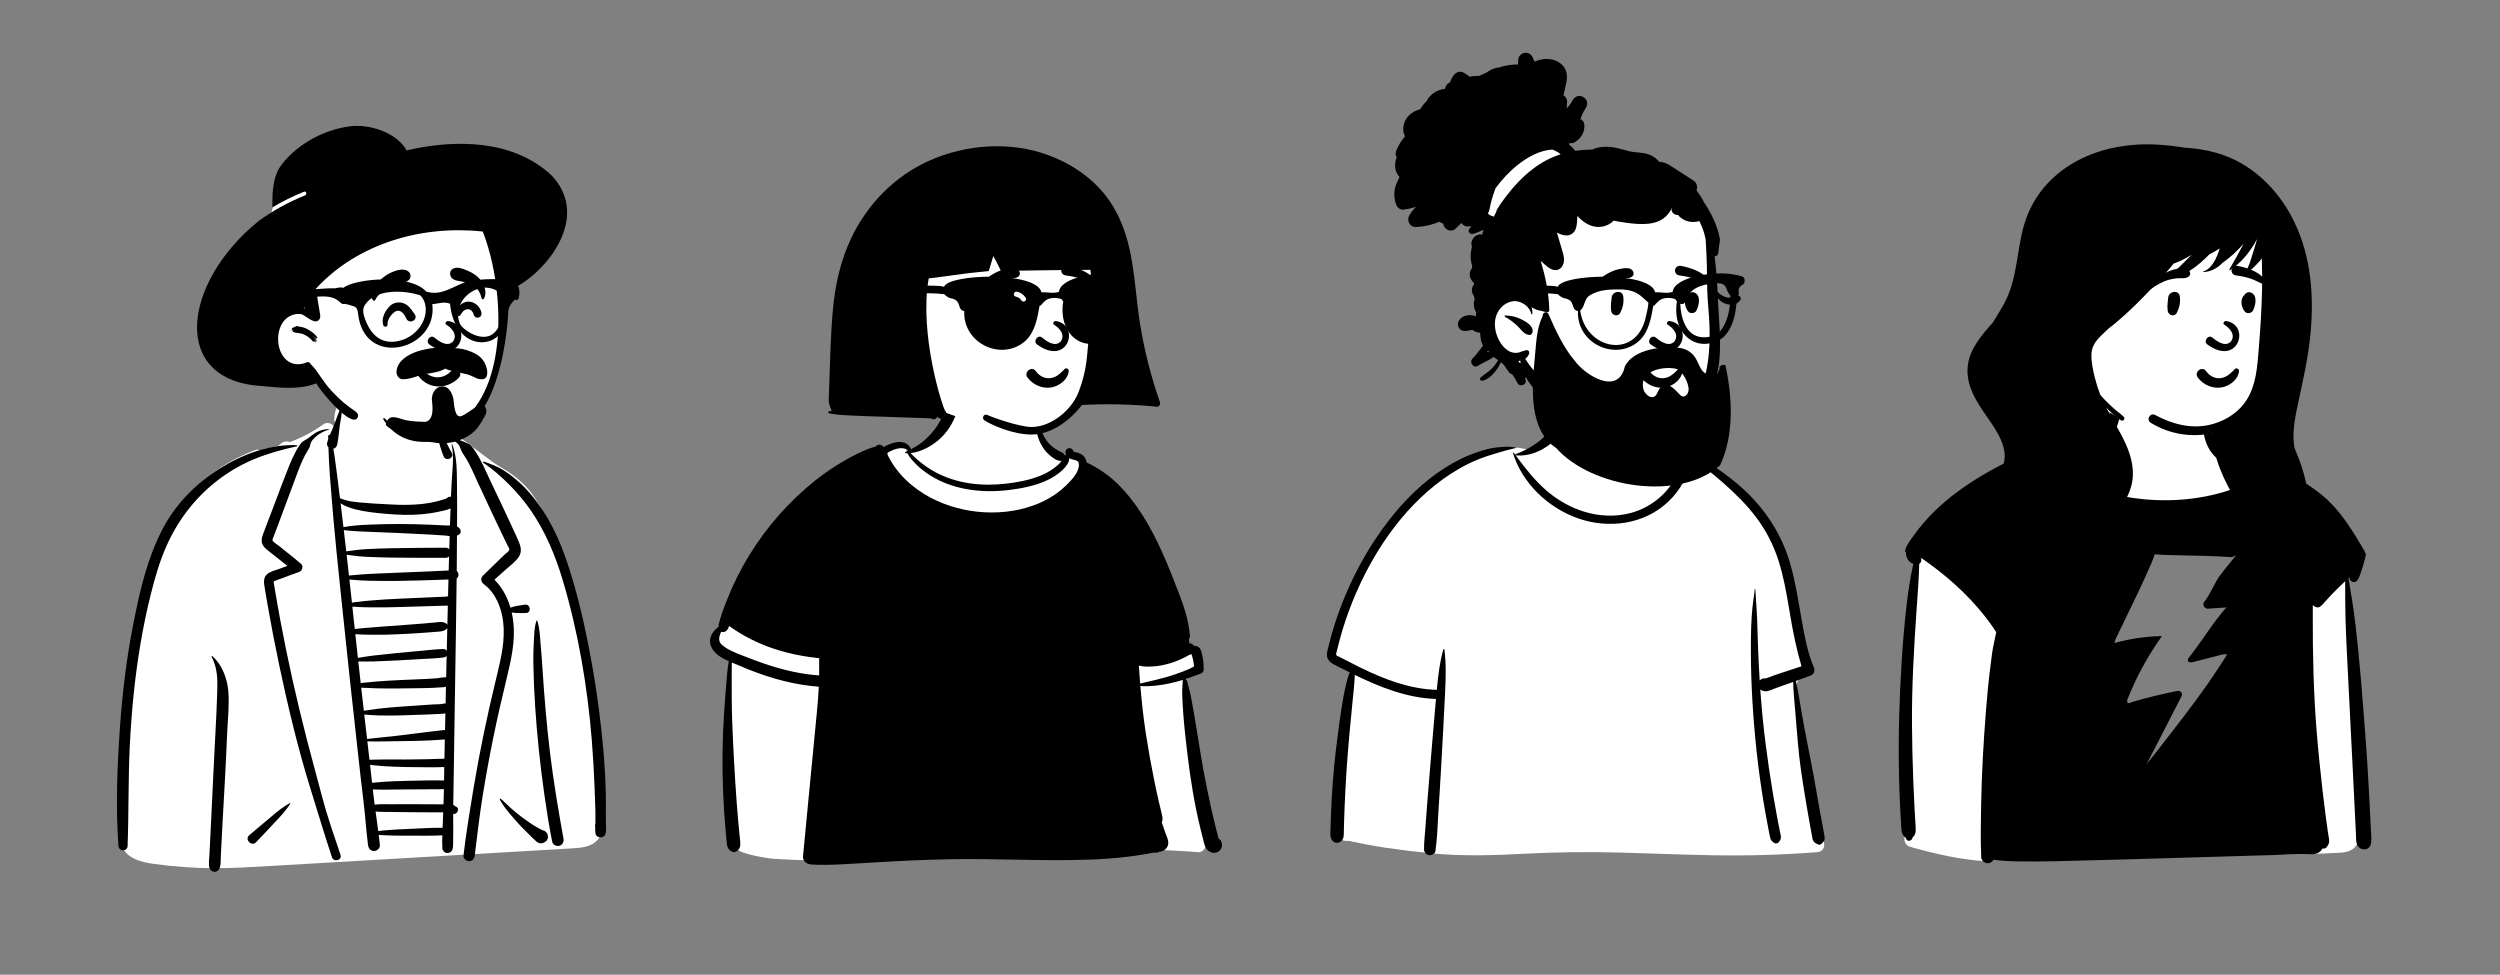
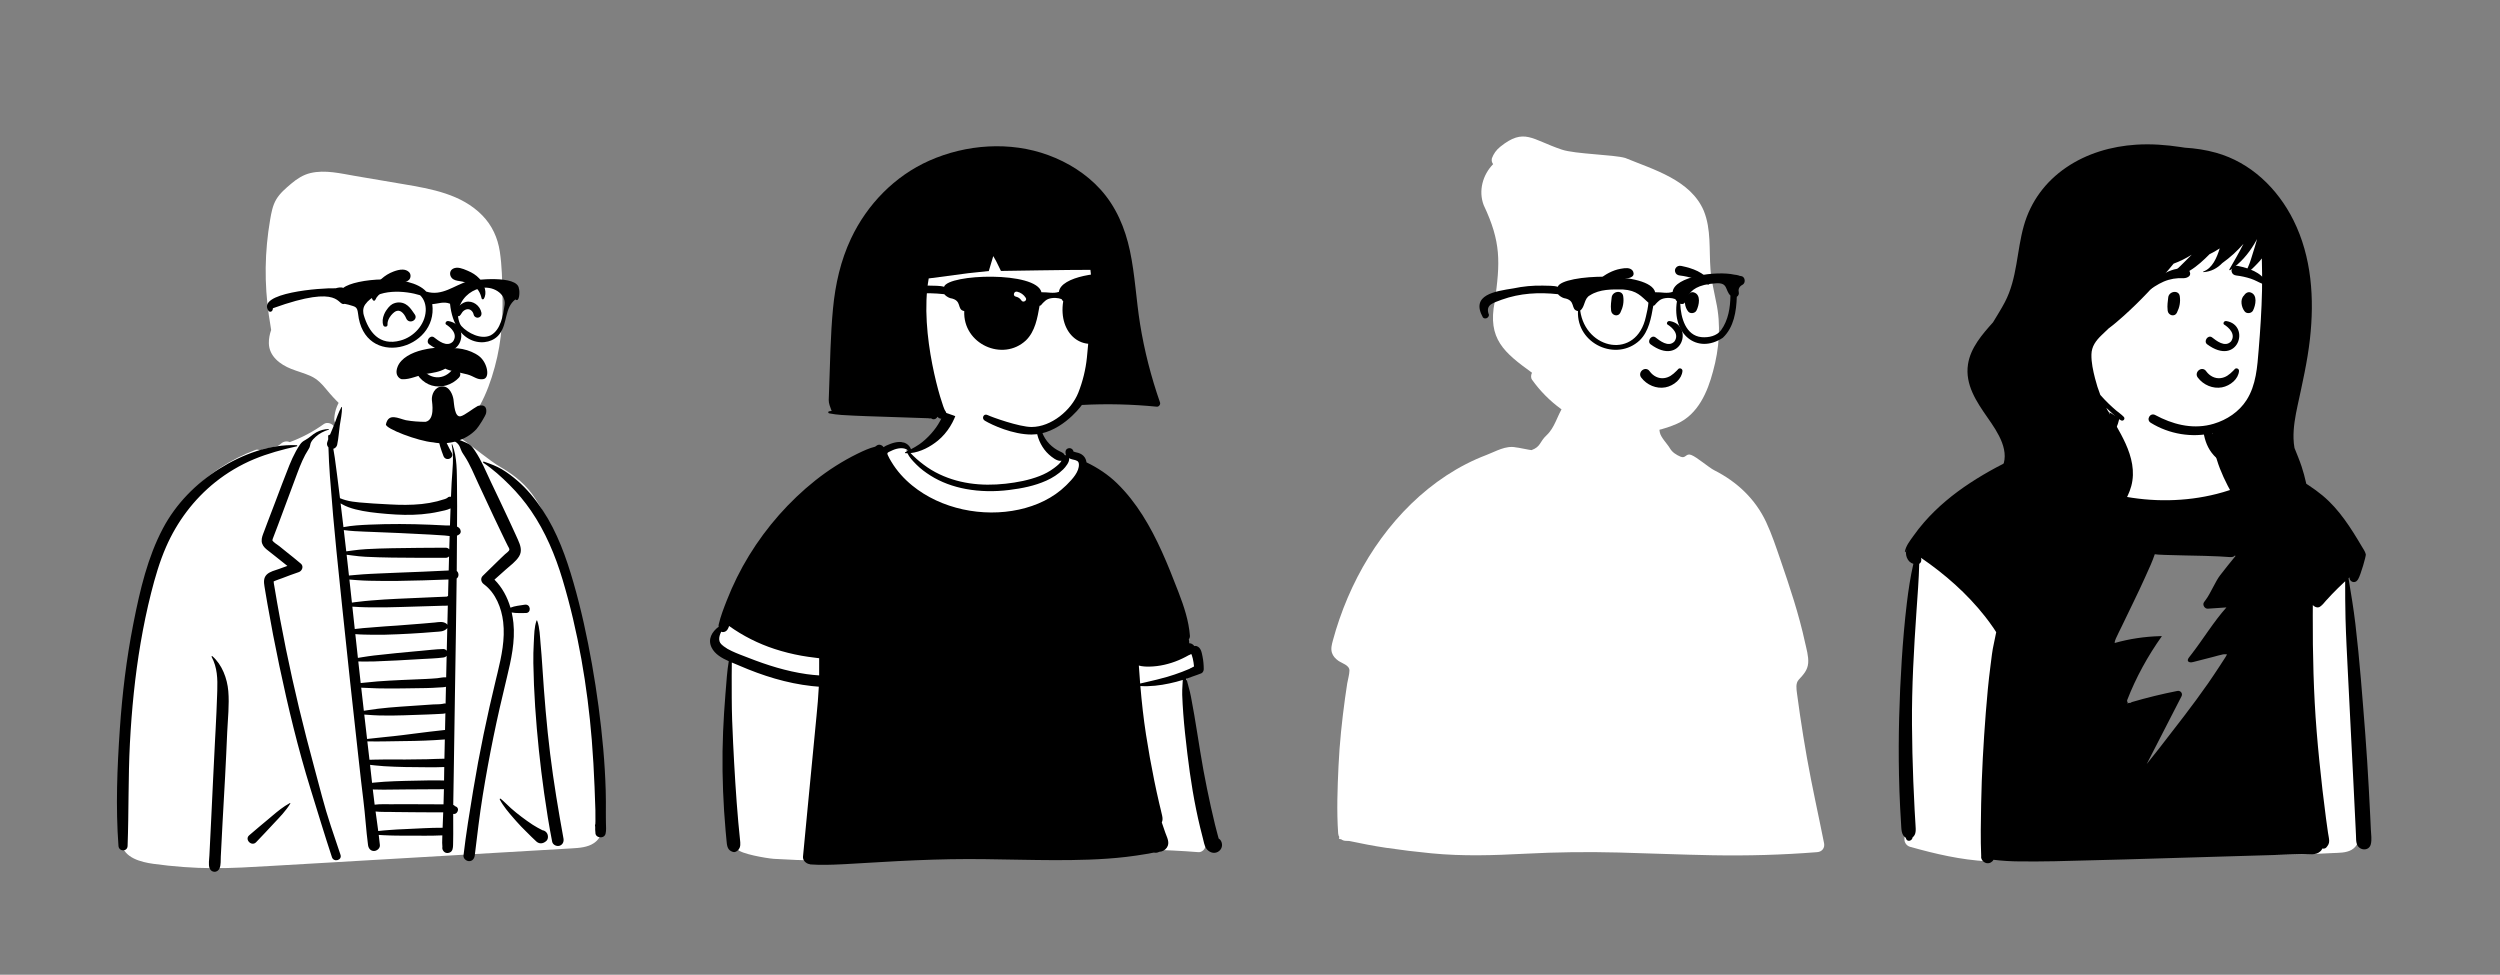
<svg xmlns="http://www.w3.org/2000/svg" width="831" height="324" viewBox="0 0 831 324" fill="none">
  <rect x="0" y="0" width="831" height="324" fill="#808080" stroke="none" />
-   <path fill-rule="evenodd" clip-rule="evenodd" d="M200.256 272.088C199.919 265.825 199.505 259.567 199.009 253.314C198.021 240.859 196.728 228.395 194.576 216.083C192.453 203.935 189.482 192.123 185.201 180.548C183.215 175.177 181.065 170.596 177.945 165.768C174.995 161.204 171.23 158.111 166.54 155.355C162.314 152.873 157.405 148.566 153.352 145.785C151.66 144.625 148.179 144.702 147.018 142.986C145.499 140.737 146.484 137.296 144.952 135.056C143.202 132.494 140.749 130.503 137.983 129.058C134.964 127.013 131.408 126.087 127.843 126.214C122.586 125.895 117.291 127.57 113.916 131.85C112.232 133.987 111.248 136.451 111.112 139.181C111.077 139.89 111.305 140.45 111.68 140.854C111.458 141.152 111.236 141.45 111.016 141.749C110.326 140.726 108.712 140.183 107.637 140.955C104.119 143.481 100.317 145.49 96.303 146.962C95.365 146.518 94.228 146.723 93.424 147.449C93.097 147.743 92.751 147.995 92.389 148.209C90.901 148.612 89.39 148.949 87.857 149.21C87.377 149.291 86.97 149.564 86.662 149.931C86.205 149.504 85.577 149.299 84.875 149.566C76.776 152.655 69.128 157.453 63.315 163.953C56.874 171.154 53.491 180.112 50.916 189.29C48.128 199.225 46.346 209.407 44.85 219.607C43.333 229.941 41.84 240.316 40.797 250.71C40.21 256.559 39.986 262.462 40.252 268.337C40.384 271.273 40.652 274.2 41.079 277.108C41.178 277.788 41.283 278.572 41.45 279.354C40.941 279.255 40.333 279.686 40.437 280.376C41.156 285.182 46.965 286.582 50.971 287.136C57.524 288.041 64.111 288.543 70.727 288.582C77.228 288.619 83.728 288.202 90.216 287.828C96.868 287.445 103.519 287.06 110.17 286.67C136.819 285.107 163.47 283.561 190.119 281.997C192.554 281.854 195.334 281.661 197.419 280.248C200.278 278.311 200.425 275.234 200.256 272.088V272.088Z" fill="white" />
+   <path fill-rule="evenodd" clip-rule="evenodd" d="M200.256 272.088C199.919 265.825 199.505 259.567 199.009 253.314C198.021 240.859 196.728 228.395 194.576 216.083C192.453 203.935 189.482 192.123 185.201 180.548C183.215 175.177 181.065 170.596 177.945 165.768C174.995 161.204 171.23 158.111 166.54 155.355C162.314 152.873 157.405 148.566 153.352 145.785C151.66 144.625 148.179 144.702 147.018 142.986C145.499 140.737 146.484 137.296 144.952 135.056C143.202 132.494 140.749 130.503 137.983 129.058C122.586 125.895 117.291 127.57 113.916 131.85C112.232 133.987 111.248 136.451 111.112 139.181C111.077 139.89 111.305 140.45 111.68 140.854C111.458 141.152 111.236 141.45 111.016 141.749C110.326 140.726 108.712 140.183 107.637 140.955C104.119 143.481 100.317 145.49 96.303 146.962C95.365 146.518 94.228 146.723 93.424 147.449C93.097 147.743 92.751 147.995 92.389 148.209C90.901 148.612 89.39 148.949 87.857 149.21C87.377 149.291 86.97 149.564 86.662 149.931C86.205 149.504 85.577 149.299 84.875 149.566C76.776 152.655 69.128 157.453 63.315 163.953C56.874 171.154 53.491 180.112 50.916 189.29C48.128 199.225 46.346 209.407 44.85 219.607C43.333 229.941 41.84 240.316 40.797 250.71C40.21 256.559 39.986 262.462 40.252 268.337C40.384 271.273 40.652 274.2 41.079 277.108C41.178 277.788 41.283 278.572 41.45 279.354C40.941 279.255 40.333 279.686 40.437 280.376C41.156 285.182 46.965 286.582 50.971 287.136C57.524 288.041 64.111 288.543 70.727 288.582C77.228 288.619 83.728 288.202 90.216 287.828C96.868 287.445 103.519 287.06 110.17 286.67C136.819 285.107 163.47 283.561 190.119 281.997C192.554 281.854 195.334 281.661 197.419 280.248C200.278 278.311 200.425 275.234 200.256 272.088V272.088Z" fill="white" />
  <path fill-rule="evenodd" clip-rule="evenodd" d="M70.341 218.33C70.248 218.157 70.463 218.001 70.605 218.126C73.84 220.966 75.534 225.527 75.889 229.743C76.265 234.214 75.732 238.843 75.528 243.312C75.301 248.289 75.097 253.269 74.82 258.244C74.539 263.292 74.236 268.338 73.977 273.387L73.392 284.745V284.745C73.33 285.955 73.465 287.444 73.001 288.573C72.281 290.325 70.143 290.054 69.694 288.59L69.68 288.542L69.639 288.573C69.243 287.254 69.54 285.688 69.607 284.324L70.219 271.915V271.915C70.651 263.144 71.037 254.373 71.501 245.603L71.659 242.68C71.876 238.745 72.043 234.82 72.176 230.887L72.22 229.575C72.347 225.625 72.246 221.896 70.341 218.33ZM148.765 145.517C150.568 145.346 151.929 145.944 153.565 146.574C154.278 146.848 154.953 147.165 155.636 147.493C156.493 147.903 157.043 148.629 157.57 149.397L157.852 149.811C160.048 153.028 161.524 156.74 163.191 160.243C165.14 164.341 167.108 168.43 169.016 172.548L169.957 174.576C170.428 175.59 170.897 176.605 171.359 177.624L172.158 179.396C172.96 181.193 173.68 183.094 172.536 184.948C171.473 186.672 169.588 188.006 168.095 189.339C166.85 190.451 165.604 191.563 164.358 192.674C166.934 195.254 168.662 198.502 169.679 201.986C171.122 201.384 172.885 201.269 174.377 201.008C176.467 200.644 176.723 203.809 174.751 203.77C173.294 203.741 171.586 203.89 170.092 203.583C170.351 204.728 170.54 205.89 170.66 207.055C171.287 213.162 169.915 219.305 168.485 225.214L168.367 225.699C166.813 232.094 165.34 238.506 164.021 244.955C162.7 251.417 161.512 257.907 160.457 264.418C159.384 271.045 158.624 277.709 157.807 284.371C157.684 285.38 157.049 286.244 155.936 286.244C155.008 286.244 153.947 285.377 154.064 284.371C154.906 277.116 156.101 269.899 157.288 262.693C159.333 250.284 161.907 237.983 164.867 225.763L165.384 223.635C166.716 218.115 167.925 212.428 167.257 206.735C166.712 202.099 164.775 197.157 160.945 194.277L160.829 194.191C159.934 193.534 159.59 192.279 160.471 191.415C161.032 190.865 161.593 190.316 162.155 189.767L165.526 186.474L166.205 185.809C166.772 185.256 167.341 184.706 167.928 184.173C168.283 183.85 169.245 183.235 169.315 182.705C169.361 182.358 168.951 181.75 168.785 181.431L168.024 179.895V179.895C167.592 179.019 167.174 178.136 166.752 177.255C165.877 175.43 164.991 173.61 164.135 171.776L158.997 160.762V160.762C157.548 157.655 156.256 154.375 154.361 151.502L153.988 150.942C153.676 150.47 153.4 150.017 153.203 149.44C153.014 148.885 152.776 148.276 152.425 147.803C151.605 146.691 150.036 146.061 148.723 145.829C148.533 145.795 148.602 145.533 148.765 145.517ZM109.247 142.624C109.361 142.624 109.378 142.787 109.273 142.819C107.689 143.295 106.176 144.064 104.941 145.174C104.351 145.704 103.756 146.307 103.391 147.022C103.252 147.295 103.175 147.584 103.118 147.884L103.1 147.984C103.006 148.525 102.871 148.827 102.596 149.26L102.549 149.333C100.98 151.757 99.88 154.45 98.875 157.145L96.685 163.023V163.023L94.497 168.902C93.792 170.796 93.087 172.69 92.382 174.585C91.992 175.63 91.591 176.672 91.191 177.713C91.018 178.164 90.832 178.612 90.673 179.069C90.651 179.131 90.582 179.507 90.53 179.599L90.548 179.63V179.63C90.989 180.372 92.166 180.993 92.833 181.533L95.131 183.391V183.391C96.769 184.715 98.448 186.003 100.037 187.387C101.035 188.256 100.414 189.813 99.301 190.176C97.436 190.784 95.609 191.511 93.772 192.199C93.03 192.476 92.257 192.718 91.524 193.024L91.077 193.218C90.903 193.296 90.987 193.295 90.993 193.617C91.001 193.955 91.096 194.307 91.151 194.639C91.77 198.382 92.426 202.118 93.118 205.848C95.567 219.039 98.493 232.133 101.83 245.127C103.516 251.689 105.323 258.218 107.046 264.77C108.764 271.305 111.025 277.746 113.183 284.145C113.792 285.95 110.932 286.727 110.338 284.93C107.85 277.403 105.574 269.81 103.223 262.241C99.047 248.79 95.757 235.048 92.846 221.272C91.404 214.445 90.085 207.591 88.889 200.716C88.663 199.414 88.441 198.112 88.224 196.809L87.907 194.892C87.69 193.526 87.567 192.103 88.628 191.022C89.665 189.966 91.444 189.592 92.808 189.097L92.907 189.061C93.775 188.737 94.649 188.425 95.52 188.103C94.237 187.093 92.97 186.06 91.691 185.05C90.659 184.236 89.61 183.438 88.593 182.604C87.754 181.917 87.07 181.035 86.982 179.917C86.893 178.775 87.382 177.715 87.777 176.667L87.815 176.566C88.202 175.52 88.591 174.475 88.989 173.433L91.454 166.983V166.983C93.021 162.884 94.522 158.752 96.17 154.685C96.822 153.076 97.532 151.492 98.372 149.97C98.777 149.237 99.211 148.519 99.683 147.826C100.211 147.05 100.691 146.671 101.51 146.243C102.82 145.558 103.847 144.409 105.163 143.703C106.453 143.01 107.782 142.64 109.247 142.624ZM113.498 135.312C113.549 135.226 113.681 135.264 113.683 135.362C113.717 137.399 113.233 139.48 112.936 141.495C112.637 143.516 112.541 145.65 112.108 147.649C112.099 147.743 112.081 147.834 112.056 147.924L112.035 147.993V147.993C111.853 148.553 111.378 149.028 110.796 149.177C110.979 150.192 111.151 151.209 111.296 152.231C111.546 153.989 111.773 155.749 111.997 157.51L112.265 159.623C112.518 161.614 112.764 163.606 113.007 165.599C113.625 165.857 114.256 166.071 114.903 166.256C116.391 166.682 117.915 166.855 119.451 167.006C122.579 167.313 125.731 167.455 128.87 167.629L129.543 167.667C133.072 167.869 136.62 167.905 140.14 167.543C141.885 167.364 143.617 167.062 145.319 166.635C146.184 166.418 147.025 166.094 147.888 165.882C148.174 165.811 148.43 165.649 148.717 165.476C148.845 165.314 149.023 165.193 149.256 165.145L149.319 165.134V165.134L149.382 165.125L149.403 165.116L149.402 165.122C149.578 165.098 149.746 165.099 149.904 165.12C149.967 163.567 150.035 162.013 150.121 160.46C150.351 156.289 150.985 151.938 150.138 147.803C150.11 147.664 150.299 147.615 150.348 147.745C152.009 152.122 151.822 156.909 151.906 161.516C151.988 166.021 151.938 170.53 151.916 175.036C152.239 175.174 152.526 175.36 152.754 175.621C153.21 176.143 153.341 177.051 152.754 177.554C152.494 177.778 152.207 177.933 151.902 178.04C151.886 181.955 151.858 185.871 151.819 189.786C152.563 190.361 152.632 191.726 151.791 192.294C151.65 204.972 151.42 217.651 151.229 230.328L150.829 256.924V256.924C150.776 260.467 150.688 264.01 150.656 267.553L150.681 267.563V267.563L150.77 267.604C150.919 267.675 151.141 267.788 151.187 267.904C151.199 267.934 151.202 267.955 151.2 267.97C151.444 268.005 151.686 268.12 151.896 268.319C152.413 268.81 152.308 269.55 151.896 270.051L151.786 270.184V270.184C151.529 270.496 151.042 270.616 150.644 270.553C150.648 272.764 150.662 274.976 150.655 277.187C150.652 277.863 150.642 278.538 150.631 279.214L150.603 280.833C150.584 281.757 150.502 282.932 149.556 283.347C148.489 283.816 147.531 283.432 147.099 282.347C146.982 282.053 147.007 281.78 147.05 281.489C147.037 281.053 146.968 280.547 146.977 280.142L147.012 278.454V278.454C147.018 278.193 147.028 277.933 147.036 277.673L147.005 277.676V277.676C143.211 277.86 139.392 277.77 135.592 277.768L133.903 277.77C132.493 277.772 131.08 277.764 129.672 277.71L129.144 277.688C128.09 277.638 126.982 277.622 125.889 277.528C126.028 278.65 126.158 279.773 126.274 280.897C126.384 281.963 125.284 282.869 124.304 282.869C123.139 282.869 122.472 281.953 122.333 280.897C121.675 275.919 121.405 270.893 120.776 265.912C120.213 261.45 119.724 256.977 119.228 252.507L119.062 251.017C117.245 234.748 115.481 218.473 113.794 202.19L113.008 194.578C112.215 186.906 111.416 179.234 110.743 171.55C110.358 167.158 110.004 162.764 109.67 158.367C109.425 155.137 109.271 151.925 109.171 148.701C108.776 148.294 108.578 147.701 108.753 147.088C108.855 146.73 108.974 146.375 109.1 146.019C109.092 145.671 109.084 145.322 109.077 144.972C109.071 144.642 109.406 144.472 109.675 144.526C110.163 143.344 110.7 142.172 111.149 141.002C111.875 139.107 112.473 137.065 113.498 135.312ZM72.957 155.792C80.546 151.034 89.579 147.611 98.626 147.98C98.832 147.988 98.889 148.302 98.676 148.349C93.85 149.427 88.971 150.74 84.403 152.651C79.821 154.567 75.464 157.148 71.584 160.249C64.424 165.971 58.859 173.413 55.195 181.802C53.049 186.716 51.544 191.905 50.231 197.095C48.841 202.588 47.695 208.14 46.742 213.725C44.861 224.758 43.765 235.912 43.182 247.085C42.59 258.451 42.834 269.825 42.411 281.193C42.338 283.163 39.524 283.124 39.381 281.193C38.422 268.269 38.953 255.138 39.84 242.223C40.636 230.613 42.028 219.027 44.269 207.603L44.464 206.613C46.559 196.044 49.086 185.219 54.15 175.648C58.474 167.476 65.15 160.687 72.957 155.792ZM178.335 206.304C178.375 206.191 178.524 206.192 178.564 206.304C179.429 208.727 179.461 211.46 179.69 214.014L179.709 214.21C179.929 216.539 180.095 218.871 180.249 221.205L180.307 222.08C180.926 231.602 181.701 241.112 182.868 250.584C184.031 260.019 185.604 269.389 187.304 278.74C187.494 279.781 187.033 280.842 185.941 281.142C184.979 281.406 183.744 280.813 183.541 279.778C182.485 274.411 181.631 269.036 180.87 263.622C179.529 254.089 178.528 244.512 177.885 234.906C177.562 230.081 177.363 225.259 177.284 220.424C177.248 218.181 177.306 215.932 177.426 213.691L177.454 213.174C177.586 210.884 177.573 208.488 178.335 206.304ZM96.337 266.949C96.438 266.894 96.564 267.007 96.499 267.112C95.03 269.501 93.042 271.561 91.121 273.591C89.112 275.713 87.153 277.899 85.104 279.98C83.624 281.483 81.242 279.059 82.805 277.679C85.002 275.741 87.298 273.899 89.534 272.003L90.512 271.174C92.345 269.625 94.233 268.089 96.337 266.949ZM166.127 265.753C166.017 265.544 166.268 265.374 166.438 265.513C167.623 266.477 168.686 267.627 169.83 268.645C170.964 269.653 172.139 270.593 173.347 271.51C174.56 272.43 175.799 273.314 177.072 274.15C178.128 274.844 179.216 275.4 180.321 275.976C180.833 276.042 181.307 276.293 181.687 276.769C182.287 277.523 182.351 278.944 181.518 279.599L181.369 279.716V279.716C180.398 280.479 179.245 280.572 178.289 279.716C177.221 278.76 176.212 277.707 175.187 276.697L174.879 276.395C173.778 275.324 172.703 274.218 171.69 273.063L170.772 272.019C169.071 270.077 167.3 267.985 166.127 265.753ZM160.667 153.836C160.47 153.705 160.592 153.354 160.835 153.437L161.282 153.592C163.147 154.24 165.066 154.959 166.76 155.957C168.579 157.03 170.259 158.308 171.865 159.679C175.187 162.516 178.014 166.005 180.416 169.642C185.237 176.94 188.218 185.297 190.624 193.66C193.191 202.576 195.166 211.685 196.78 220.819C198.419 230.101 199.683 239.468 200.515 248.858C200.924 253.484 201.199 258.112 201.337 262.754C201.408 265.141 201.406 267.528 201.386 269.916C201.381 270.53 201.385 271.144 201.392 271.758L201.415 273.601C201.428 274.765 201.567 275.989 201.291 277.127C200.845 278.959 197.818 278.617 197.917 276.745C197.826 276.122 197.822 275.479 197.846 274.833C197.832 274.75 197.816 274.666 197.799 274.579C197.749 274.332 197.791 274.103 197.889 273.906C197.904 273.596 197.918 273.289 197.923 272.986C197.943 271.757 197.942 270.532 197.908 269.302C197.836 266.71 197.733 264.117 197.629 261.526C197.421 256.348 197.132 251.168 196.712 246.002C195.252 228.023 192.17 209.941 186.992 192.643C184.587 184.611 181.271 176.725 176.517 169.784C174.406 166.703 172.025 163.856 169.385 161.215C166.729 158.557 163.801 155.912 160.667 153.836ZM124.839 269.74L125.198 272.337C125.377 273.635 125.555 274.934 125.724 276.234C126.869 276.077 128.04 276.011 129.144 275.913C131.076 275.742 133.022 275.659 134.959 275.579C138.966 275.414 142.994 275.127 147.005 275.147C147.046 275.147 147.085 275.15 147.124 275.153L147.323 270.03V270.03L144.504 270.026V270.026C142.117 270.022 139.729 270.002 137.342 269.981C135.191 269.963 133.04 269.96 130.89 269.915L129.968 269.893C128.338 269.849 126.537 269.94 124.839 269.74ZM147.559 262.304C147.444 262.318 147.327 262.329 147.203 262.335C146.644 262.358 146.082 262.342 145.523 262.346C144.334 262.357 143.145 262.365 141.955 262.365C139.576 262.364 137.197 262.379 134.819 262.408C132.37 262.437 129.923 262.48 127.475 262.484C126.288 262.487 125.106 262.455 123.919 262.422C124.111 264.108 124.312 265.793 124.533 267.474C126.375 267.225 128.356 267.35 130.156 267.333L130.39 267.33C132.847 267.288 135.306 267.319 137.763 267.322C140.291 267.325 142.819 267.333 145.347 267.354L147.424 267.371V267.371L147.428 267.266V267.266C147.489 265.614 147.528 263.96 147.559 262.304ZM123.006 254.238C123.236 256.228 123.452 258.222 123.673 260.215C123.819 260.192 123.967 260.173 124.118 260.157C125.306 260.033 126.492 259.926 127.684 259.852C130.061 259.705 132.438 259.627 134.819 259.563C137.267 259.498 139.716 259.447 142.165 259.413C143.355 259.396 144.543 259.398 145.733 259.406C146.291 259.41 146.855 259.392 147.412 259.43C147.479 259.434 147.542 259.441 147.605 259.448L147.647 256.456C147.654 255.957 147.662 255.459 147.67 254.96C145.831 255.074 143.961 255.03 142.124 255.031L141.7 255.032C139.391 255.042 137.082 255.011 134.773 254.963C132.392 254.913 130.015 254.835 127.637 254.683C126.674 254.621 125.718 254.539 124.76 254.433L124.281 254.379C123.864 254.329 123.435 254.29 123.006 254.238ZM147.86 245.794C143.431 246.145 139.026 246.292 134.585 246.336L133.919 246.342C129.995 246.372 126.038 246.533 122.105 246.429C122.34 248.469 122.575 250.509 122.811 252.548C123.374 252.522 123.94 252.522 124.491 252.502C125.611 252.462 126.727 252.451 127.847 252.449C130.156 252.444 132.464 252.464 134.773 252.459C137.152 252.454 139.531 252.414 141.91 252.369C143.839 252.333 145.788 252.188 147.722 252.193L147.86 245.794V245.794ZM148.047 237.092C147.534 237.262 146.928 237.273 146.264 237.303L144.549 237.389C143.755 237.428 142.96 237.464 142.165 237.494C139.515 237.591 136.866 237.681 134.216 237.766C131.5 237.852 128.772 237.902 126.056 237.816C124.726 237.774 123.407 237.704 122.08 237.594C121.752 237.566 121.418 237.548 121.083 237.524C121.392 240.227 121.702 242.929 122.013 245.631C125.927 245.151 129.872 244.851 133.782 244.354L137.317 243.903C140.851 243.452 144.381 243.009 147.928 242.636L148.047 237.092V237.092ZM148.236 228.293C147.483 228.479 146.625 228.47 145.901 228.516L145.768 228.525C144.397 228.629 143.024 228.681 141.651 228.715C138.959 228.781 136.266 228.814 133.573 228.831L131.954 228.841C129.796 228.853 127.639 228.859 125.48 228.809C124.095 228.776 122.713 228.709 121.33 228.639C120.915 228.618 120.491 228.605 120.066 228.583C120.355 231.142 120.648 233.7 120.939 236.258C121.394 236.186 121.851 236.131 122.286 236.057C123.401 235.869 124.514 235.718 125.638 235.584C128.071 235.292 130.516 235.082 132.961 234.905C135.47 234.723 137.982 234.569 140.492 234.393L142.269 234.268C142.862 234.227 143.454 234.187 144.047 234.15C145.059 234.088 146.236 234.158 147.24 233.938C147.512 233.825 147.814 233.799 148.116 233.863L148.236 228.293V228.293ZM148.464 217.995C148.203 218.326 147.814 218.499 147.35 218.559C144.933 218.873 142.454 218.923 140.017 219.071L139.588 219.098C137.071 219.264 134.553 219.394 132.035 219.528C129.448 219.666 126.862 219.778 124.273 219.868C123.173 219.906 122.069 219.911 120.968 219.896L120.496 219.889C120.044 219.882 119.571 219.883 119.096 219.867C119.359 222.26 119.624 224.652 119.893 227.044C120.377 226.991 120.86 226.951 121.33 226.901C122.713 226.755 124.094 226.61 125.48 226.501C128.106 226.294 130.735 226.17 133.366 226.039C136.058 225.906 138.752 225.817 141.445 225.692C142.75 225.63 144.055 225.555 145.357 225.435C146.269 225.351 147.352 225.04 148.304 225.154C148.356 222.767 148.41 220.381 148.464 217.995ZM148.676 208.769C148.635 208.833 148.587 208.895 148.528 208.952C147.464 210.004 146.153 209.923 144.743 210.033L144.656 210.04C143.275 210.156 141.892 210.267 140.509 210.367C137.743 210.566 134.973 210.706 132.203 210.831C129.369 210.958 126.517 211.046 123.68 210.988C121.863 210.951 119.961 210.957 118.108 210.78C118.392 213.415 118.678 216.05 118.967 218.684C119.488 218.586 120.012 218.511 120.509 218.432C121.761 218.236 123.014 218.037 124.273 217.892C126.788 217.603 129.305 217.332 131.825 217.087C133.981 216.878 136.136 216.666 138.293 216.475L139.588 216.363C142.162 216.146 144.768 215.789 147.35 215.736C147.776 215.728 148.257 215.959 148.501 216.325C148.558 213.806 148.617 211.288 148.676 208.769ZM148.855 201.301C148.198 201.381 147.489 201.335 146.883 201.355C145.349 201.405 143.815 201.452 142.282 201.497L133.079 201.769V201.769C129.945 201.861 126.801 201.93 123.666 201.886C122.287 201.867 120.903 201.864 119.524 201.789L119.065 201.762C118.498 201.724 117.802 201.718 117.122 201.649L117.924 209.086V209.086C119.768 208.82 121.669 208.72 123.497 208.564L123.888 208.529C126.584 208.283 129.294 208.121 131.995 207.938C134.767 207.75 137.534 207.522 140.301 207.289C141.684 207.173 143.067 207.057 144.449 206.93L144.62 206.913C145.926 206.777 147.153 206.486 148.31 207.257C148.479 207.369 148.611 207.519 148.702 207.688C148.753 205.559 148.802 203.43 148.855 201.301ZM149.069 192.622C143.464 192.847 137.859 193.019 132.25 193.094C129.093 193.136 125.94 193.106 122.783 193.04C121.414 193.012 120.034 192.946 118.666 192.841L118.154 192.8C117.503 192.745 116.82 192.706 116.14 192.64C116.421 195.197 116.7 197.754 116.977 200.312C117.646 200.188 118.345 200.13 118.932 200.055L119.065 200.038C120.522 199.837 121.993 199.72 123.457 199.591C126.308 199.34 129.174 199.178 132.033 199.04C134.96 198.899 137.889 198.78 140.817 198.65L143.746 198.519C144.234 198.497 144.722 198.476 145.21 198.455C145.907 198.426 146.604 198.398 147.301 198.369C147.645 198.355 148.003 198.308 148.347 198.326L148.445 198.313C148.49 198.307 148.53 198.302 148.567 198.298C148.66 198.227 148.761 198.168 148.868 198.123L148.933 198.098L149.069 192.622ZM115.221 184.397C115.481 186.699 115.739 189.001 115.993 191.304C116.792 191.212 117.601 191.162 118.364 191.093C119.903 190.955 121.45 190.834 122.993 190.763L126.079 190.62C128.135 190.525 130.192 190.433 132.25 190.358C137.883 190.152 143.515 189.916 149.145 189.629C149.185 188.067 149.226 186.505 149.267 184.944C148.997 185.233 148.607 185.424 148.094 185.423C142.184 185.407 136.269 185.441 130.36 185.344C127.402 185.295 124.447 185.223 121.493 185.071C120.047 184.997 118.593 184.846 117.158 184.647C116.547 184.562 115.877 184.502 115.221 184.397ZM114.275 176.195C114.553 178.552 114.825 180.911 115.094 183.27C115.828 183.139 116.586 183.069 117.27 182.976C118.742 182.776 120.222 182.617 121.704 182.533C124.587 182.37 127.472 182.288 130.36 182.226C136.269 182.101 142.184 182.102 148.094 182.055C148.649 182.05 149.061 182.27 149.332 182.598C149.373 181.126 149.416 179.653 149.461 178.181C148.89 178.12 148.324 178.035 147.8 177.998C146.19 177.886 144.58 177.783 142.969 177.691C139.608 177.498 136.243 177.333 132.879 177.187C129.514 177.04 126.148 176.897 122.782 176.773L121.31 176.719C118.969 176.632 116.589 176.522 114.275 176.195ZM113.217 167.314C113.506 169.702 113.791 172.091 114.075 174.48L114.161 175.219V175.219C116.976 174.672 119.943 174.511 122.782 174.39C126.149 174.247 129.509 174.173 132.879 174.184C136.245 174.194 139.606 174.274 142.969 174.413C144.65 174.482 146.33 174.562 148.01 174.654C148.472 174.679 149.013 174.665 149.571 174.673C149.583 174.298 149.593 173.923 149.606 173.547C149.657 172.027 149.707 170.506 149.759 168.986C148.623 169.57 147.146 169.805 146.004 170.054L145.874 170.083C143.989 170.506 142.064 170.781 140.14 170.949C136.361 171.279 132.543 171.155 128.768 170.836L128.107 170.779C124.792 170.492 121.355 170.127 118.141 169.307C116.61 168.916 115.028 168.369 113.656 167.576C113.513 167.494 113.366 167.406 113.217 167.314ZM145.137 138.935C145.169 138.806 145.363 138.777 145.426 138.897C145.873 139.746 146.039 140.764 146.349 141.673C146.682 142.65 146.993 143.635 147.361 144.6C148.13 146.617 149.037 148.555 150.118 150.424C151.189 152.274 148.191 153.595 147.403 151.569C146.589 149.479 145.921 147.318 145.516 145.109C145.318 144.031 145.142 142.939 145.085 141.844C145.036 140.903 144.904 139.853 145.137 138.935Z" fill="black" />
  <path fill-rule="evenodd" clip-rule="evenodd" d="M167.023 97.896C166.939 93.161 166.846 88.332 166.142 83.643C165.454 79.059 163.562 74.916 160.31 71.588C153.403 64.517 143.391 62.79 134.072 61.208L118.138 58.502C113.277 57.676 108.091 56.357 103.18 57.528C100.76 58.104 98.705 59.444 96.826 61.03C95.016 62.558 93.069 64.199 91.842 66.254C90.613 68.313 90.191 70.72 89.791 73.048C89.34 75.674 88.99 78.319 88.742 80.971C88.243 86.285 88.175 91.638 88.537 96.962C88.712 99.545 88.99 102.12 89.346 104.683C89.523 105.955 89.722 107.223 89.947 108.486C90.014 108.859 90.064 109.272 90.132 109.688C89.63 111.118 89.344 112.599 89.367 114.074C89.435 118.418 93.1 121.152 96.794 122.621C98.937 123.472 101.176 124.05 103.281 125.001C105.495 126.002 107.003 127.623 108.516 129.473C111.404 133.002 114.662 136.173 118.383 138.818C126.271 144.428 136.262 147.081 145.834 145.067C148.13 144.584 150.447 143.834 152.511 142.703C154.691 141.51 156.33 139.78 157.706 137.735C160.261 133.939 162.094 129.665 163.48 125.315C164.894 120.878 165.898 116.433 166.445 111.806C166.991 107.194 167.105 102.536 167.023 97.896V97.896Z" fill="white" />
-   <path fill-rule="evenodd" clip-rule="evenodd" d="M116.178 42.009C122.771 41.101 131.872 44.05 135.156 49.996C150.833 46.299 170.606 46.178 183.528 58.486C197.011 73.087 180.075 92.338 168.846 96.678C169.663 100.653 168.389 126.117 159.369 137.476C152.21 147.1 135.54 151.542 127.825 140.046L127.765 139.952C126.939 138.624 127.651 138.667 128.499 139.654C136.053 146.299 146.323 146.413 154.237 139.4C169.07 126.582 167.541 95.152 160.483 76.969C140.385 74.761 118.866 80.855 104.985 95.989L105.924 101.642C106.084 102.606 106.265 103.568 106.404 104.534C106.493 105.154 106.502 105.769 106.074 106.271C104.657 107.926 102.271 105.439 100.307 104.45C99.727 104.368 99.147 104.337 98.577 104.377C89.142 105.593 91.001 123.902 101.371 120.693C102.242 120.15 102.99 120.315 103.328 121.103C105.8 123.368 107.43 127.407 111.536 131.298C112.985 132.757 114.304 133.978 115.933 135.149C116.89 136.117 119.779 137.105 118.863 138.762C117.132 142.533 106.921 130.688 105.116 127.412C99.459 129.646 93.191 128.887 87.329 128.341C56.406 126.733 60.534 94.124 85.882 73.536C90.653 70.022 95.917 67.155 101.389 64.95C102.136 64.648 101.81 63.421 101.052 63.727C97.431 65.186 93.902 66.924 90.537 68.935L90.532 67.733C90.527 65.708 90.559 63.599 90.91 61.749C91.086 60.467 91.382 59.098 91.837 58.068C92.399 54.91 101.212 44.069 116.178 42.009ZM98.164 108.58C98.642 108.127 99.533 108.668 99.958 108.654C101.045 108.803 102.078 109.262 102.883 109.829C103.415 110.127 103.788 110.407 104.099 110.664L104.107 110.662C104.105 110.662 104.102 110.664 104.1 110.665L104.129 110.685C104.582 111.007 106.242 112.822 105.194 112.334C105.115 112.232 105.035 112.135 104.955 112.039C104.946 112.052 104.934 112.065 104.92 112.078L104.978 112.165C105.87 113.506 104.331 112.093 104.094 111.718C104.083 111.727 104.07 111.733 104.058 111.74L104.366 112.115C104.409 112.168 104.443 112.211 104.471 112.247L104.536 112.31C105.567 113.323 105.599 114.235 104.402 112.737C104.449 112.807 104.487 112.882 104.492 112.949L104.563 113.039C105.503 114.251 104.738 113.82 104.271 113.303L104.232 113.258L104.24 113.27C104.675 113.94 103.812 113.47 103.66 113.112L103.654 113.096C103.488 112.96 103.385 112.808 103.35 112.77L103.344 112.763C102.536 111.935 101.364 111.234 100.369 110.915C100.224 110.888 100.078 110.866 99.931 110.85C99.332 110.717 98.727 110.625 98.116 110.576C98.041 110.567 97.965 110.512 97.909 110.441C96.984 110.41 97.269 110.031 97.653 109.96L97.66 109.959L97.584 109.953C96.99 109.895 96.585 109.682 97.185 109.551L97.261 109.536C97.252 109.521 97.244 109.507 97.236 109.492C96.722 109.436 97.057 108.936 97.342 109.057C97.222 108.664 97.771 108.86 97.839 108.802C97.891 108.744 97.956 108.693 97.994 108.69C98.159 108.574 98.079 108.584 98.164 108.58ZM101.308 102.226L101.188 102.296C101.09 102.353 100.99 102.391 100.89 102.413C101.031 102.474 101.172 102.539 101.311 102.609C101.308 102.524 101.307 102.438 101.307 102.353L101.308 102.226Z" fill="black" />
  <path fill-rule="evenodd" clip-rule="evenodd" d="M148.321 128.112C146.765 128.563 145.094 128.603 143.508 128.137C142.069 127.715 140.591 126.785 139.532 125.555C138.592 124.462 137.982 123.134 138.006 121.717C138.009 121.555 138.067 121.42 138.156 121.315C138.252 121.202 138.385 121.124 138.529 121.091C138.676 121.056 138.832 121.068 138.965 121.129C139.085 121.183 139.188 121.276 139.252 121.412C139.415 121.626 139.577 121.836 139.74 122.041C141.049 123.658 142.316 124.866 144.284 125.299C145.351 125.534 146.418 125.43 147.396 125.071C148.443 124.687 149.39 124.012 150.132 123.148C150.467 122.757 150.863 122.598 151.25 122.595C151.688 122.592 152.122 122.796 152.449 123.122C152.77 123.442 152.985 123.878 153.004 124.333C153.021 124.732 152.891 125.15 152.544 125.522C151.402 126.749 149.922 127.648 148.321 128.112ZM148.273 107.866C149.868 108.836 152.299 111.098 150.583 113.503C148.563 115.624 145.654 113.193 144.221 112.093C142.892 111.241 141.398 113.433 142.631 114.428C152.989 122.099 157.192 108.12 149.08 106.726C148.187 106.572 147.855 107.566 148.273 107.866ZM133.349 103.598C132.836 103.27 132.233 103.157 131.565 103.461C131.042 103.699 130.126 104.491 129.488 105.533C129.052 106.245 128.743 107.081 128.807 107.952C128.822 108.154 128.747 108.303 128.63 108.413C128.537 108.5 128.402 108.564 128.244 108.584C128.11 108.601 127.96 108.586 127.838 108.548C127.606 108.475 127.484 108.325 127.437 108.202C126.991 107.016 127.183 105.692 127.684 104.498C128.359 102.886 129.585 101.536 130.389 101.101C131.763 100.356 133.385 100.322 134.762 101.081C135.934 101.727 136.667 102.77 137.396 103.833C137.551 104.059 137.705 104.283 137.864 104.504C138.182 104.945 138.214 105.383 138.09 105.759C137.954 106.175 137.605 106.526 137.17 106.71C136.767 106.88 136.3 106.903 135.886 106.729C135.537 106.581 135.216 106.294 135.013 105.807C134.671 104.985 134.102 104.079 133.349 103.598V103.598ZM159.391 105.425C159.04 105.608 158.765 105.663 158.376 105.546C158.16 105.481 157.947 105.357 157.781 105.19C157.615 105.025 157.496 104.82 157.45 104.592C157.336 104.029 157.028 103.502 156.59 103.159C156.215 102.865 155.742 102.71 155.217 102.798C154.651 102.892 154.111 103.256 153.739 103.684C153.615 103.827 153.518 103.99 153.42 104.152C153.237 104.454 153.059 104.735 152.807 104.957C152.711 105.042 152.567 105.1 152.427 105.1C152.37 105.1 152.312 105.091 152.258 105.074C151.694 104.508 151.586 104.079 151.604 103.653C151.623 103.206 151.799 102.754 152.083 102.332C152.75 101.343 154.017 100.531 154.872 100.348C156.042 100.096 157.205 100.398 158.137 101.052C159.096 101.725 159.806 102.77 160.028 103.947C160.081 104.231 160.058 104.537 159.95 104.802C159.845 105.062 159.661 105.284 159.391 105.425ZM135.931 93.047C135.228 93.732 134.397 93.838 133.556 93.933C133.088 93.986 132.715 94.028 132.348 94.111C131.339 94.339 130.341 94.682 129.431 95.176C128.48 95.693 127.444 96.316 126.698 97.115C126.52 97.304 126.353 97.504 126.186 97.704C126.033 97.886 125.886 98.061 125.731 98.23C125.553 98.424 125.384 98.628 125.216 98.831C125.112 99.002 125.092 99.044 125.071 99.088C125.039 99.154 125.002 99.228 124.961 99.307C124.903 99.415 124.836 99.534 124.766 99.642C124.649 99.838 124.586 99.892 124.532 99.916C124.442 99.957 124.356 99.976 124.274 99.966C124.196 99.956 124.123 99.918 124.051 99.857C123.69 99.552 123.584 99.052 123.594 98.521C123.611 97.715 123.908 96.823 124.182 96.275C124.819 95 125.702 93.675 126.764 92.724C127.976 91.639 129.302 90.817 130.825 90.25C131.771 89.898 132.867 89.575 133.898 89.616C134.64 89.645 135.348 89.866 135.933 90.417C136.292 90.755 136.465 91.237 136.465 91.718C136.465 92.208 136.286 92.701 135.931 93.047ZM160.82 99.317C160.775 99.39 160.713 99.441 160.644 99.471C160.572 99.503 160.492 99.512 160.415 99.499C160.338 99.486 160.264 99.451 160.206 99.398C160.151 99.347 160.109 99.279 160.09 99.196C159.623 97.147 158.718 95.622 156.785 94.639C155.834 94.156 154.741 93.848 153.706 93.603C153.405 93.532 153.087 93.486 152.767 93.439C151.764 93.293 150.754 93.125 150.1 92.314C149.706 91.825 149.54 91.2 149.634 90.629C149.722 90.091 150.036 89.597 150.607 89.302C152.03 88.566 153.797 89.288 155.234 89.903C155.34 89.949 155.445 89.993 155.547 90.037C156.952 90.63 158.233 91.413 159.286 92.532C160.122 93.421 160.896 94.734 161.208 96.085C161.467 97.209 161.406 98.356 160.82 99.317Z" fill="black" />
  <path fill-rule="evenodd" clip-rule="evenodd" d="M148.504 116.101C146.155 115.042 141.936 115.966 140.404 116.333C136.843 117.188 133.261 119.034 132.154 121.926C130.906 125.186 133.396 126.212 133.762 126.044C136.227 126.218 139.162 124.668 141.746 124.268C143.843 123.94 146.055 123.654 148.02 122.539C149.454 123.329 152.694 123.755 155.309 124.446C157.536 125.033 158.501 126.307 160.565 126.037C163.04 125.712 162.027 120.506 159.269 118.397C156.251 116.088 151.146 115.152 148.504 116.101ZM153.156 138.361C151.101 138.863 150.963 134.356 150.733 132.763C150.553 131.519 149.538 128.311 146.966 128.45C144.393 128.588 143.426 131.276 143.557 132.948C143.642 134.032 144.64 139.523 141.453 140.218C139.421 140.21 137.07 140.073 134.933 139.679C132.418 139.109 129.148 137.114 128.284 141.043C127.973 142.457 139.051 146.658 143.967 147.038C148.953 148.049 154.786 146.495 158.336 142.679C159.143 141.811 161.417 138.208 161.579 137.326C161.92 135.471 161.132 134.278 158.838 134.931C157.217 135.797 154.478 138.039 153.156 138.361Z" fill="black" />
  <path fill-rule="evenodd" clip-rule="evenodd" d="M163.094 111.465C159.923 112.993 155.499 110.74 153.367 108.379C152.591 107.52 151.993 105.061 152.291 103.502C153.1 99.279 156.138 96.745 159.345 95.879C163.791 94.679 168.265 97.719 167.744 101.307C167.249 104.707 166.5 109.638 163.094 111.465M141.512 103.353C141.258 107.955 137.564 111.983 133.148 113.177C126.034 115.163 122.518 110.16 120.926 104.77C120.767 104.235 120.395 102.6 121.394 101.198C125.32 95.683 134.872 96.623 139.642 98.137C141.039 99.473 141.61 101.401 141.512 103.353M166.538 95.415C166.536 95.418 166.534 95.421 166.532 95.423C166.515 95.413 166.499 95.403 166.483 95.393C166.501 95.401 166.52 95.408 166.538 95.415M172.491 95.947C172.077 91.262 157.381 93.056 155.663 93.44C150.974 94.82 146.923 98.573 141.68 96.923C136.248 90.865 117.955 92.603 114.12 95.688C113.394 95.403 112.511 95.556 111.576 95.825C106.773 95.652 84.847 97.308 89.332 103.44C90.012 103.913 90.692 103.432 90.711 102.459C114.091 94.016 111.824 101.924 114.597 101.001C115.02 101.123 115.462 101.2 115.849 101.281C117.995 101.972 118.723 101.758 119.006 104.168C120.948 122.778 145.72 116.355 143.689 101.09C145.7 100.98 147.46 100.109 149.587 100.959C151.064 115.339 162.631 115.919 166.112 110.934C168.737 107.475 167.696 102.253 171.305 99.532C172.729 100.724 172.821 96.7 172.491 95.947" fill="black" />
  <path fill-rule="evenodd" clip-rule="evenodd" d="M257.204 285.479C259.733 285.636 262.262 285.759 264.791 285.853C297.861 287.086 330.904 283.315 363.953 282.49C375.462 282.186 386.913 282.338 398.392 283.262C399.517 283.353 400.803 282.142 400.665 280.989C398.544 262.674 395.891 244.408 394.516 226.019C394.515 225.046 394.64 224.075 394.974 223.159C395.037 223.087 395.364 222.281 395.654 222.231C395.56 222.301 395.989 222.178 395.716 222.199C397.375 221.927 399.003 220.135 397.799 218.42C385.391 199.395 368.452 182.03 363.003 159.433C361.715 153.324 357.065 152.946 352.111 150.426C350.565 149.506 346.785 146.959 346.17 145.188C344.701 138.804 347.288 132.55 339.729 129.968C334.738 128.583 325.917 127.412 320.868 128.872C314.708 130.923 315.169 137.867 311.596 142.644C309.749 145.407 306.599 149.19 303.69 149.613C302.28 149.819 301.242 146.966 299.834 147.162C277.893 152.493 248 188.859 238.57 208.99C236.445 215.326 243.298 213.415 242.877 219.783C242.358 231.864 241.223 247.329 241.896 259.425C242.527 266.445 242.06 273.8 244.242 280.557C243.654 281.27 244.498 281.99 245.186 282.3C246.054 283.776 254.587 285.275 257.204 285.479Z" fill="white" />
  <path fill-rule="evenodd" clip-rule="evenodd" d="M314.325 135.035C314.895 132.468 318.979 133.569 318.28 136.126C317.196 140.08 314.948 143.817 311.775 146.44C309.324 148.465 305.984 150.271 302.672 150.605C302.982 150.908 303.28 151.231 303.593 151.54C304.298 152.241 305.048 152.892 305.822 153.518C307.41 154.803 309.062 155.959 310.867 156.927C318.073 160.795 326.213 161.687 334.262 160.786C338.082 160.359 341.959 159.634 345.55 158.237C347.215 157.591 348.834 156.741 350.262 155.667L350.636 155.387C351.387 154.819 352.389 154.019 352.858 153.144C351.43 153.465 349.624 151.943 348.633 151.058C347.549 150.086 346.636 148.832 345.962 147.547C344.642 145.026 343.943 141.773 345.05 139.07C345.124 138.89 345.36 138.92 345.381 139.115C345.709 142.266 346.558 145.22 348.819 147.554C349.822 148.587 351.024 149.454 352.336 150.056L352.521 150.141C353.08 150.399 353.668 150.703 353.904 151.256C353.995 151.246 354.086 151.254 354.172 151.278C354.25 151.299 354.322 151.322 354.392 151.347C354.236 151.041 354.153 150.68 354.168 150.252C354.223 148.598 356.494 148.547 356.809 150.02C356.752 149.826 356.676 150.014 356.819 150.073C356.817 150.056 356.813 150.037 356.809 150.02L356.813 150.036V150.036L356.822 150.073L356.819 150.073C356.825 150.1 356.83 150.127 356.833 150.155L356.836 150.192L356.834 150.161C356.832 150.139 356.829 150.118 356.826 150.1L356.822 150.073C356.843 150.083 356.872 150.09 356.906 150.09L356.92 150.095C356.973 150.118 357.16 150.205 357.215 150.227C357.593 150.367 358.015 150.411 358.402 150.531C359.241 150.789 359.98 151.216 360.491 151.943C360.859 152.465 361.064 153.064 361.148 153.685C364.86 155.471 368.374 157.791 371.317 160.664C377.885 167.072 382.465 175.092 386.224 183.394C388.137 187.621 389.841 191.937 391.509 196.265L391.772 196.948C393.559 201.6 395.139 206.303 395.528 211.303C395.564 211.751 395.416 212.172 395.16 212.521C395.251 212.897 395.298 213.273 395.285 213.641C395.283 213.698 395.279 213.755 395.274 213.812C395.874 213.801 396.462 214.053 397.019 214.759C397.245 214.687 397.491 214.678 397.731 214.757C399.2 215.226 399.436 216.839 399.713 218.189C399.998 219.584 400.123 221.013 400.125 222.435C400.125 222.944 399.833 223.587 399.339 223.805C398.41 224.214 397.408 224.483 396.447 224.855C395.724 225.134 395 225.398 394.269 225.646C394.674 226.353 394.805 227.338 395.025 228.085C395.369 229.249 395.646 230.418 395.879 231.61C397.455 239.715 398.547 247.907 400.022 256.029C400.759 260.098 401.617 264.139 402.491 268.18C402.922 270.166 403.381 272.149 403.873 274.123C404.135 275.175 404.407 276.228 404.688 277.274C404.77 277.58 404.853 277.885 404.936 278.189L405.083 278.722V278.722C405.405 278.899 405.679 279.168 405.869 279.535C406.565 280.88 406.165 282.395 404.832 283.152C403.383 283.976 401.653 283.198 400.854 281.86C400.292 280.916 400.108 279.665 399.831 278.614C399.519 277.435 399.221 276.249 398.933 275.063C396.982 267.008 395.674 258.812 394.689 250.585L394.619 249.997C394.119 245.762 393.635 241.516 393.322 237.261C393.168 235.171 393.045 233.081 392.969 230.986C392.931 229.908 392.993 228.824 393.054 227.748C393.081 227.277 393.122 226.804 393.136 226.332L393.141 226.265C393.145 226.218 393.15 226.155 393.155 226.089L393.16 226.009C391.702 226.466 390.223 226.846 388.729 227.167C385.552 227.854 382.3 228.237 379.057 228.042C379.51 233.415 380.099 238.774 380.923 244.098C381.717 249.226 382.634 254.342 383.669 259.428C384.187 261.983 384.747 264.532 385.336 267.072C385.653 268.429 386.014 269.777 386.3 271.141C386.469 271.952 386.522 272.631 386.181 273.39C386.556 274.41 386.889 275.435 387.216 276.401L387.314 276.689C387.893 278.38 388.991 280.108 387.844 281.77C387.251 282.627 386.283 283.118 385.309 283.148C385.292 283.158 385.273 283.171 385.254 283.181C384.73 283.462 384.126 283.517 383.551 283.397C382.679 283.568 381.804 283.733 380.927 283.883C378.762 284.257 376.586 284.566 374.405 284.826C370.254 285.32 366.075 285.591 361.898 285.741C346.607 286.292 331.298 285.324 316.001 285.603C308.207 285.745 300.413 286.096 292.632 286.561C288.749 286.793 284.864 287.043 280.979 287.235L279.776 287.294C276.301 287.46 272.824 287.588 269.353 287.334C269.285 287.33 269.232 287.303 269.196 287.265C267.998 287.129 266.794 286.026 266.914 284.752C267.432 279.324 267.95 273.897 268.469 268.467C269.393 258.794 270.324 249.12 271.267 239.449L271.403 238.052C271.719 234.794 272.022 231.527 272.175 228.255C271.402 228.201 270.631 228.131 269.86 228.046C261.503 227.131 253.492 224.602 245.799 221.281L245.488 221.146C244.795 220.843 244.036 220.541 243.259 220.218C243.272 221.695 243.223 223.175 243.217 224.637C243.206 227.066 243.225 229.494 243.231 231.92C243.246 236.921 243.436 241.924 243.686 246.916C244.123 255.733 244.636 264.538 245.414 273.334C245.61 275.547 245.877 277.756 246.064 279.969C246.177 281.273 245.908 282.359 244.715 283.044C244.127 283.382 243.673 283.241 243.09 282.968C241.666 282.3 241.626 280.721 241.491 279.348C241.387 278.312 241.292 277.276 241.199 276.239C241.001 274.026 240.829 271.813 240.69 269.596C240.139 260.787 239.978 251.986 240.358 243.166C240.535 239.041 240.79 234.907 241.128 230.789L241.207 229.839C241.486 226.548 241.666 223.095 242.243 219.783C239.917 218.751 237.612 217.439 236.543 215.257C235.157 212.425 236.68 210.003 238.85 208.336C238.829 208.055 238.85 207.776 238.909 207.522C239.532 204.823 240.576 202.156 241.584 199.582C242.6 196.995 243.722 194.448 244.955 191.956C249.907 181.974 256.672 172.852 264.736 165.167C268.742 161.351 273.126 157.823 277.805 154.864C280.125 153.4 282.504 152.047 284.967 150.842L285.332 150.665C287.046 149.832 288.97 148.947 290.877 148.484C291.075 148.336 291.276 148.196 291.479 148.063C292.229 147.564 293.247 147.925 293.691 148.638C293.906 148.471 294.155 148.323 294.441 148.19L294.722 148.061C296.434 147.29 298.488 146.569 300.345 147.076C301.499 147.391 302.407 148.241 302.815 149.323C303.751 148.828 304.67 148.319 305.568 147.695C307.011 146.698 308.319 145.459 309.493 144.159C311.849 141.545 313.56 138.483 314.325 135.035ZM396.062 217.462C395.902 217.509 395.733 217.525 395.557 217.504C395.874 217.541 395.24 217.729 395.066 217.818L395.053 217.826C394.736 218.007 394.417 218.183 394.093 218.352C393.339 218.749 392.568 219.106 391.784 219.442C390.24 220.1 388.645 220.605 387.007 220.975C385.406 221.336 383.726 221.547 382.085 221.581C380.986 221.602 379.683 221.552 378.546 221.228C378.677 223.221 378.823 225.212 378.986 227.201L381.23 226.686C383.475 226.171 385.718 225.643 387.933 225.001C389.595 224.519 391.235 223.955 392.855 223.346C393.705 223.027 394.548 222.689 395.38 222.325C395.794 222.144 396.183 221.929 396.566 221.711L396.895 221.524C396.819 220.634 396.679 219.762 396.477 218.882C396.371 218.417 396.191 217.94 396.062 217.462ZM242.348 208.076C242.063 209.002 241.626 209.866 240.629 210.075C240.276 210.149 239.98 210.109 239.735 209.989L239.676 210.107C238.856 211.791 238.615 213.568 240.502 214.865C241.353 215.45 242.281 215.957 243.24 216.411C244.955 217.228 246.782 217.884 248.504 218.552L248.847 218.686C251.927 219.895 255.056 220.996 258.233 221.917C261.458 222.849 264.738 223.597 268.06 224.073C269.46 224.272 270.872 224.411 272.285 224.502C272.308 222.6 272.298 220.696 272.291 218.794C271.788 218.73 271.29 218.663 270.808 218.605C269.342 218.434 267.88 218.225 266.426 217.965C263.391 217.422 260.386 216.672 257.456 215.712C252.026 213.93 246.975 211.383 242.348 208.076ZM301.877 149.811C300.643 148.505 298.284 148.976 296.794 149.61C296.344 149.802 295.89 149.997 295.459 150.232L295.375 150.278C294.873 150.567 294.876 150.739 295.121 151.316C295.44 152.074 295.884 152.808 296.306 153.511C298.115 156.532 300.495 159.161 303.214 161.382C312.844 169.244 326.678 172.018 338.72 169.384C344.5 168.122 350.074 165.573 354.329 161.393L354.716 161.008C356.432 159.29 358.787 156.805 358.622 154.26C358.543 153.036 357.544 152.966 356.524 152.73C356.106 152.632 355.706 152.495 355.36 152.301C355.638 153.503 354.153 155.291 353.386 156.042C351.779 157.616 349.843 158.846 347.796 159.766C343.9 161.518 339.663 162.346 335.443 162.87C330.656 163.466 325.765 163.413 321.014 162.532C316.879 161.765 312.804 160.313 309.246 158.051C307.615 157.016 306.007 155.834 304.647 154.459L304.358 154.166C303.375 153.171 302.232 151.967 301.645 150.661C301.421 150.663 301.199 150.656 300.977 150.641C300.821 150.633 300.737 150.411 300.893 150.329C301.068 150.236 301.243 150.143 301.419 150.052C301.389 149.954 301.364 149.86 301.343 149.762C301.326 149.68 301.412 149.604 301.488 149.65C301.594 149.714 301.695 149.781 301.795 149.853C301.822 149.841 301.85 149.826 301.877 149.811Z" fill="black" />
  <path fill-rule="evenodd" clip-rule="evenodd" d="M362.884 72.215C350.18 63.803 324.729 64.716 310.744 69.87C297.099 74.2 292.322 86.262 290.056 99.295C287.302 113.942 287.672 135.057 307.475 134.801C310.259 136.148 313.344 136.732 316.224 137.848C320.167 139.211 324.033 140.794 328.033 141.989C335.913 144.527 344.682 144.307 352.157 140.592C356.286 138.596 357.996 135.488 360.696 132.176C368.553 122.542 372.507 108.754 372.153 96.503C371.532 87.877 370.105 77.891 362.884 72.215Z" fill="white" />
  <path fill-rule="evenodd" clip-rule="evenodd" d="M378.962 107.724C377.658 99.629 377.297 91.397 375.59 83.366C373.984 75.808 370.982 68.667 365.736 62.905C361.042 57.75 354.972 53.965 348.457 51.566C335.764 46.893 321.165 47.95 308.886 53.405C297.393 58.509 288.226 67.952 282.883 79.285C279.412 86.648 277.667 94.477 276.892 102.557C276.032 111.533 275.939 120.602 275.588 129.61C275.546 130.721 275.485 131.833 275.47 132.945C275.453 134.162 275.945 135.229 276.347 136.362C276.374 136.442 276.414 136.519 276.463 136.591C276.161 136.628 275.859 136.673 275.557 136.721C275.219 136.774 275.233 137.324 275.557 137.389C278.293 137.947 281.104 138.025 283.887 138.163C286.771 138.307 289.659 138.385 292.547 138.482C295.363 138.577 298.179 138.672 300.995 138.767C302.474 138.818 303.953 138.869 305.432 138.917C306.135 138.941 306.839 138.966 307.545 138.989C307.895 139.002 308.248 139.012 308.599 139.025C308.884 139.034 309.349 139.215 309.378 139.006C309.431 139.038 309.488 139.065 309.55 139.084C309.617 139.12 309.683 139.163 309.746 139.209C310.09 139.446 310.612 139.416 310.961 139.209C310.993 139.19 311.026 139.169 311.06 139.148C311.32 138.993 311.502 138.769 311.603 138.516C313.048 140.262 315.607 138.3 314.128 136.453C313.333 135.46 305.432 111.106 308.702 92.553L321.818 90.816C324.216 90.573 328.678 90.089 328.678 90.089C328.678 90.089 329.77 86.524 330.083 85.376C330.106 85.291 330.129 85.205 330.154 85.12C330.467 85.672 330.782 86.221 331.099 86.771L332.717 90.062C332.717 90.062 356.603 89.662 362.459 89.7C362.559 89.7 363.03 96.823 362.816 99.959C362.385 106.257 361.927 112.551 361.289 118.833C360.882 122.855 359.9 126.799 358.438 130.506C356.128 136.362 349.422 141.928 342.883 141.928C338.813 141.928 329.616 138.63 328.276 137.964C326.937 137.298 326.139 139.116 327.359 139.843C329.832 141.316 336.648 144.44 342.883 144.44C351.939 144.44 358.775 135.844 359.614 134.612C367.859 134.16 376.293 134.369 384.528 135.187C385.219 135.255 385.815 134.422 385.593 133.786C382.635 125.317 380.385 116.582 378.962 107.724Z" fill="black" />
-   <path fill-rule="evenodd" clip-rule="evenodd" d="M345.151 128.274C343.731 127.695 342.463 126.728 341.537 125.493C341.215 125.063 341.131 124.61 341.199 124.195C341.275 123.729 341.551 123.306 341.927 123.023C342.304 122.739 342.776 122.598 343.232 122.67C343.628 122.732 344.023 122.949 344.335 123.399L344.4 123.489C344.951 124.235 345.669 124.846 346.487 125.241C347.275 125.621 348.156 125.798 349.069 125.695C350.806 125.499 352.004 124.559 353.277 123.282C353.434 123.121 353.592 122.955 353.751 122.786C353.851 122.633 353.99 122.534 354.144 122.483C354.316 122.425 354.51 122.429 354.687 122.491C354.859 122.55 355.012 122.664 355.114 122.815C355.212 122.958 355.267 123.135 355.249 123.339C355.133 124.661 354.441 125.842 353.459 126.769C352.369 127.799 350.923 128.511 349.562 128.761C348.062 129.036 346.534 128.839 345.151 128.274V128.274ZM350.269 107.866C351.865 108.836 354.295 111.098 352.579 113.503C350.559 115.624 347.65 113.193 346.217 112.093C344.888 111.241 343.395 113.433 344.628 114.428C354.985 122.099 359.188 108.12 351.076 106.726C350.183 106.572 349.851 107.566 350.269 107.866ZM331.709 98.943C331.885 96.754 335.218 96.257 335.549 98.423C335.846 100.363 335.497 102.145 334.623 103.892C333.788 105.561 331.69 104.783 331.532 103.263C331.319 101.226 331.6 100.304 331.709 98.943ZM357.075 97.974C357.539 97.365 358.21 96.95 359.014 97.184C361.525 97.918 360.785 101.485 359.903 103.22C359.424 104.163 357.875 104.402 357.175 103.572C356.034 102.219 355.488 99.516 356.938 98.183C356.977 98.114 357.021 98.044 357.075 97.974ZM334.588 89.365L334.984 89.296C336.211 89.084 337.737 88.88 338.605 89.867C339.065 90.39 339.224 91.362 338.605 91.863C337.516 92.745 336.313 92.403 335.009 92.478C333.934 92.539 332.901 92.717 331.865 93.013C329.594 93.663 327.743 94.849 325.803 96.15C325.548 96.321 325.288 95.996 325.41 95.757C326.53 93.563 328.7 91.76 330.874 90.662C332.034 90.075 333.304 89.588 334.588 89.365ZM354.786 88.382L355.089 88.445C358.393 89.135 362.685 90.515 364.25 93.761C364.309 94.221 364.246 94.319 364.195 94.383L364.178 94.405C364.136 94.46 364.102 94.535 363.903 94.598C363.848 94.584 363.792 94.57 363.736 94.556C363.019 94.368 362.452 94.109 361.902 93.84L361.307 93.546C360.616 93.208 359.919 92.881 359.18 92.64C357.603 92.126 355.982 91.763 354.335 91.57C353.978 91.528 353.635 91.407 353.363 91.201C353.106 91.005 352.909 90.733 352.82 90.372C352.704 89.906 352.737 89.552 352.987 89.131C353.176 88.815 353.445 88.595 353.755 88.469C354.07 88.341 354.429 88.311 354.786 88.382Z" fill="black" />
  <path fill-rule="evenodd" clip-rule="evenodd" d="M374.802 91.775C374.628 91.746 374.454 91.719 374.28 91.693C374.144 91.616 373.984 91.557 373.799 91.521C373.375 91.413 372.955 91.341 372.535 91.302C366.507 89.945 352.562 91.872 351.986 97.018C350.067 97.659 348.406 97.085 346.181 97.142C344.487 90.06 315.209 91.06 313.801 95.329C313.796 95.328 313.79 95.326 313.785 95.325C312.432 94.906 310.437 95.007 308.889 94.94C305.582 94.871 302.272 95.166 299.037 95.864C292.979 96.827 284.711 97.954 288.924 105.522C288.925 105.524 288.926 105.525 288.927 105.526L288.927 105.526C289.653 106.27 290.886 105.671 290.932 104.663C289.515 101.077 292.714 100.647 295.176 99.617C301.301 97.415 307.538 97.11 313.873 97.791C314.349 98.352 315.072 98.842 315.837 99.098C320.073 99.801 317.84 102.944 320.518 103.402C320.026 114.358 333.323 120.339 341.028 113.137C344.104 110.128 344.838 105.671 345.551 101.653C345.928 101.568 346.168 101.362 346.308 101.089C347.215 100.183 347.784 99.347 349.578 99.098C351.371 98.849 352.752 99.348 352.939 99.501C352.986 99.596 353.036 99.691 353.095 99.786C353.177 99.928 353.289 100.041 353.415 100.13C351.644 111.041 360.111 117.941 368.659 112.282C372.373 108.787 373.158 103.436 373.313 98.66C373.816 98.356 374.135 97.767 373.961 97.026C373.721 96.006 374.284 95.122 375.181 94.678C376.347 94.102 376.14 91.997 374.802 91.775M338.073 96.951C337.012 96.718 336.559 98.354 337.624 98.588C338.377 98.754 339.016 99.134 339.448 99.778L339.493 99.849C340.072 100.77 341.537 99.919 340.954 98.992C340.298 97.947 339.278 97.216 338.073 96.951ZM369.148 95.937C368.774 95.673 368.208 95.869 367.991 96.241C367.752 96.651 367.908 97.108 368.259 97.376L368.294 97.402C368.616 97.629 368.929 98.035 368.968 98.451L368.971 98.503C369.014 99.592 370.705 99.598 370.663 98.503C370.622 97.433 370.002 96.538 369.148 95.937Z" fill="black" />
  <path fill-rule="evenodd" clip-rule="evenodd" d="M600.635 251.934C599.783 247.123 599.002 242.299 598.293 237.465C597.956 235.17 597.628 232.872 597.332 230.571C597.125 228.959 596.81 227.115 597.907 225.921C599.45 224.241 600.851 222.802 601.04 220.395C601.218 218.13 600.452 215.661 599.973 213.462C598.97 208.851 597.72 204.297 596.339 199.787C594.936 195.204 593.397 190.664 591.837 186.133C590.377 181.897 588.975 177.623 587.075 173.558C583.468 165.845 577.367 160.133 569.826 156.319C567.951 155.37 564.125 151.984 562.166 151.226C560.365 150.529 560.371 152.564 558.599 151.797C557.181 151.184 555.862 150.367 555.068 148.998C554.207 147.512 552.046 145.433 551.717 143.703C551.02 140.036 551.775 136.914 549.159 134.154C546.836 131.703 543.714 130.024 540.484 129.123C533.378 127.14 523.901 128.526 519.613 135.132C517.566 138.287 516.85 142.1 514.087 144.674C511.674 146.922 512.214 148.459 509.089 149.618C508.912 149.684 504.114 148.654 503.937 148.72C500.519 147.988 497.251 150.037 494.115 151.226C489.439 152.998 484.987 155.304 480.804 158.046C472.371 163.574 465.148 170.752 459.193 178.875C453.188 187.064 448.53 196.244 445.213 205.838C444.407 208.168 443.683 210.527 443.045 212.909C442.688 214.241 442.306 215.624 442.741 216.989C443.097 218.105 443.888 218.936 444.818 219.606C446.077 220.514 448.604 221.105 448.555 222.931C448.518 224.32 448.047 225.781 447.817 227.153C447.543 228.788 447.318 230.431 447.094 232.073C446.071 239.544 445.275 247.057 444.923 254.592C444.577 262.011 444.289 269.581 444.804 276.998C444.838 277.487 444.984 277.936 445.219 278.315C444.999 278.399 444.982 278.809 445.255 278.867C445.447 278.907 445.638 278.948 445.829 278.988C446.227 279.289 446.723 279.474 447.293 279.492C447.68 279.504 448.067 279.522 448.453 279.541C452.531 280.394 456.608 281.2 460.739 281.81C465.76 282.551 470.796 283.155 475.848 283.647C486.229 284.656 496.528 284.321 506.922 283.777C517.3 283.234 527.673 283.107 538.062 283.377C548.46 283.648 558.854 284.1 569.255 284.285C580.874 284.492 592.476 284.175 604.062 283.251C605.65 283.124 606.633 281.86 606.32 280.281C604.443 270.825 602.316 261.432 600.635 251.934Z" fill="white" />
-   <path fill-rule="evenodd" clip-rule="evenodd" d="M500.697 148.487C501.772 148.441 502.868 148.614 503.94 148.72C504.033 148.729 504.068 148.873 503.963 148.895C502.045 149.296 500.147 149.845 498.263 150.402L497.456 150.64C495.332 151.269 493.269 151.918 491.212 152.757C487.113 154.428 483.22 156.684 479.636 159.276C465.838 169.256 455.851 184.366 449.549 200.01C447.838 204.259 446.388 208.613 445.213 213.041C444.927 214.118 444.659 215.2 444.404 216.284C444.329 216.602 444.003 217.417 444.182 217.742C444.34 218.03 444.954 218.208 445.24 218.358L446.203 218.857C448.083 219.826 451.214 221.419 451.528 221.575L452.017 221.816C460.027 225.744 468.585 229.075 477.597 229.305L477.668 228.535V228.535C478.07 224.278 478.597 219.999 479.748 215.873C479.81 215.651 480.092 215.726 480.118 215.923C480.759 220.808 480.554 225.73 480.33 230.637C479.934 239.329 479.408 248.015 478.941 256.703C478.707 261.049 478.404 265.392 478.131 269.735C477.857 274.088 477.769 278.545 477.144 282.861C477.005 283.823 475.878 284.346 475.025 284.245C474.081 284.132 473.355 283.301 473.351 282.347C473.339 279.833 473.655 277.289 473.831 274.78C473.997 272.397 474.176 270.015 474.36 267.633C475.03 258.94 475.801 250.257 476.514 241.568C476.767 238.486 477.04 235.407 477.321 232.328C467.773 232.02 458.853 228.482 450.343 224.349C450.22 227.146 449.923 229.939 449.635 232.725C448.831 240.5 448.122 248.271 447.592 256.07C447.324 260.009 447.129 263.953 446.959 267.897C446.875 269.836 446.807 271.775 446.755 273.714C446.738 274.361 446.722 275.007 446.708 275.654L446.679 277.135C446.655 278.073 446.56 278.943 445.77 279.626C444.969 280.32 443.886 280.357 443.092 279.626C442.03 278.647 442.218 277.314 442.249 276C442.275 274.892 442.307 273.783 442.343 272.675C442.417 270.459 442.51 268.243 442.624 266.028C443.023 258.285 443.819 250.573 444.859 242.892L445.266 239.927C446.024 234.415 446.857 228.778 448.552 223.468C447.892 223.139 447.234 222.809 446.578 222.476C445.415 221.887 444.212 221.334 443.081 220.684C442.184 220.168 441.411 219.46 441.161 218.416C440.883 217.253 441.308 215.98 441.591 214.845L441.616 214.745C441.893 213.602 442.192 212.464 442.507 211.331C443.785 206.737 445.366 202.232 447.216 197.837C450.919 189.038 455.699 180.679 461.539 173.121C466.795 166.317 473.004 160.148 480.281 155.52C483.839 153.258 487.63 151.4 491.64 150.087C493.514 149.473 495.553 148.94 497.516 148.72C498.574 148.601 499.634 148.534 500.697 148.487ZM519.736 134.545C521.012 133.173 523.549 134.592 522.936 136.409C521.494 140.682 519.198 144.58 515.614 147.388C512.245 150.028 508.228 151.742 503.901 151.376C503.868 151.373 503.839 151.365 503.813 151.353L504.186 151.858C507.113 155.819 510.201 159.726 513.923 162.963C521.506 169.56 531.831 173.117 541.8 170.586C549.644 168.595 556.555 162.39 558.587 154.482C558.296 154.613 557.95 154.658 557.57 154.575C555.943 154.222 554.334 152.511 553.285 151.284C552.15 149.957 551.264 148.524 550.615 146.904C549.426 143.94 549.045 140.123 550.668 137.252C550.868 136.898 551.33 137.096 551.37 137.442L551.431 137.981C551.744 140.672 552.134 143.276 553.402 145.729C554.023 146.929 554.767 148.101 555.673 149.107C556.157 149.644 556.683 150.158 557.25 150.609C557.803 151.049 558.472 151.367 558.967 151.871L559.058 151.968L559.061 151.95C559.186 150.885 559.933 150.415 560.664 150.445C561.371 150.473 562.201 150.785 562.523 150.934L562.554 150.948C567.487 153.317 572.031 156.405 576.307 159.832C585.15 166.917 591.775 176.179 594.985 187.087C596.561 192.44 597.465 197.956 598.42 203.446L599.007 206.81C599.898 211.879 600.893 217.047 602.904 221.762C603.424 222.981 603.023 224.125 601.748 224.605C600.155 225.204 598.557 225.784 596.956 226.357C597.742 229.73 598.221 233.221 598.81 236.611C600.062 243.818 601.596 250.979 602.911 258.176C603.584 261.856 604.191 265.549 604.862 269.229C605.186 271.002 605.524 272.771 605.852 274.543C606.029 275.498 606.189 276.456 606.358 277.413L606.387 277.572C606.484 278.076 606.605 278.598 606.467 279.103C606.308 279.679 605.859 280.086 605.458 280.499C605.128 280.839 604.65 280.841 604.246 280.656L604.113 280.594C603.39 280.256 602.824 279.919 602.568 279.103C602.405 278.587 602.347 278.005 602.241 277.474C602.037 276.454 601.845 275.433 601.662 274.409C601.298 272.36 600.942 270.31 600.595 268.258L600.271 266.337C599.157 259.716 598.1 253.054 597.565 246.363C597.328 243.394 597.077 240.428 596.823 237.461L596.633 235.236C596.392 232.42 596.098 229.533 596.056 226.678L595.099 227.018V227.018L590.427 228.67V228.67C589.269 229.08 587.795 229.919 586.548 229.766C585.938 229.691 585.473 229.499 585.114 229.15C585.544 235.223 586.126 241.285 586.902 247.316C587.608 252.804 588.391 258.285 589.315 263.74C589.773 266.442 590.244 269.141 590.755 271.833C591.01 273.179 591.274 274.523 591.545 275.866C591.681 276.536 591.842 277.206 591.948 277.882C592.069 278.655 591.856 279.131 591.424 279.768C591.069 280.29 590.359 280.559 589.784 280.198C589.022 279.72 588.625 279.305 588.4 278.435C588.197 277.643 588.073 276.817 587.915 276.016C587.625 274.537 587.343 273.057 587.072 271.574C586.504 268.473 585.981 265.364 585.514 262.246C583.867 251.263 582.822 240.187 582.294 229.094C582.034 223.62 581.953 218.142 581.999 212.663C582.023 209.855 582.115 207.038 582.313 204.237C582.514 201.401 582.933 198.622 583.306 195.813C583.319 195.715 583.459 195.709 583.465 195.813C583.641 198.962 583.919 202.107 584.055 205.264C584.184 208.277 584.241 211.294 584.344 214.307C584.48 218.268 584.667 222.232 584.916 226.192C585.366 225.7 586.045 225.416 586.724 225.527C587.708 225.32 588.766 224.804 589.704 224.49L593.24 223.309V223.309C595.098 222.688 596.957 222.071 598.822 221.473C597.154 215.861 596.012 210.165 595.037 204.387L594.602 201.788C593.74 196.672 592.812 191.554 591.252 186.601C589.613 181.392 587.159 176.55 583.904 172.165C580.696 167.844 576.792 164.039 572.773 160.48C569.332 157.433 565.651 154.682 562.141 151.719C562.178 151.915 562.186 152.131 562.154 152.369C561.407 157.832 558.559 162.92 554.588 166.704C546.612 174.307 534.805 175.884 524.596 172.319C514.72 168.871 505.989 160.704 502.905 150.598C502.852 150.425 503.083 150.356 503.176 150.483C503.348 150.718 503.52 150.952 503.692 151.187C503.68 151.094 503.728 150.992 503.843 150.948C507.443 149.558 510.977 147.586 513.675 144.797C514.99 143.437 516.137 141.897 517.043 140.236C517.477 139.44 517.867 138.616 518.178 137.764L518.257 137.544C518.634 136.477 518.949 135.39 519.736 134.545Z" fill="black" />
  <path fill-rule="evenodd" clip-rule="evenodd" d="M568.569 89.561C568.067 83.063 568.845 76.253 566.34 70.076C561.974 59.829 549.729 56.413 540.237 52.511C536.434 51.387 523.638 51.23 519.185 49.742C509.108 46.375 506.7 42.363 498.692 48.774C497.341 49.87 496.495 51.06 495.878 52.686L495.904 52.693C495.727 53.371 495.916 54.048 496.313 54.565C492.841 58.115 491.388 63.437 493.17 68.163C498.983 80.462 498.71 87.111 496.837 100.333C494.391 112.675 499.98 117.184 509.237 123.9C508.86 124.631 508.782 125.603 509.273 126.248C519.978 141.296 540.161 148.48 557.454 140.843C564.473 137.717 567.607 130.239 569.395 123.491C571.478 115.936 572.119 107.974 570.422 100.277C569.738 96.718 568.847 93.184 568.569 89.561Z" fill="white" />
-   <path fill-rule="evenodd" clip-rule="evenodd" d="M506.826 17.571C508.126 17.376 509.107 18.182 509.574 19.319L509.598 19.38C509.748 19.767 509.915 20.143 510.095 20.513C513.346 18.917 517.985 19.327 520.043 22.559C521.511 24.867 520.616 27.606 520.062 30.053L519.699 31.666C520.401 32.113 520.931 32.914 520.906 33.743L520.903 33.807L520.755 36.056C521.224 35.58 521.653 35.062 522.035 34.511C522.3 34.027 522.585 33.551 522.891 33.09C524.693 30.379 528.739 32.735 527.252 35.639C526.966 36.199 526.645 36.73 526.301 37.241C525.912 37.996 525.593 38.772 525.348 39.568C526.052 39.875 526.592 40.555 526.65 41.582C526.783 43.981 525.523 45.983 523.521 47.24C522.931 47.61 522.323 47.682 521.771 47.545C521.674 47.676 521.577 47.807 521.484 47.94C522.283 48.589 523.003 49.328 523.622 50.148C525.485 49.87 527.359 49.738 529.233 49.734C531.523 48.612 534.266 48.635 536.727 49.056C538.311 49.326 539.833 49.853 541.392 50.231C543.035 50.628 544.704 50.643 546.367 50.913C548.463 51.254 550.301 52.222 551.457 53.767C552.726 53.805 554.062 54.325 555.169 55.031C557.746 56.675 560.309 58.343 562.88 59.997C563.867 60.633 564.236 61.647 564.054 62.778L564.042 62.851L563.955 63.32L564.159 63.609C564.945 64.72 565.802 65.885 566.311 67.111C567.253 68.47 568.104 69.895 568.859 71.364C569.875 73.338 570.714 75.43 571.282 77.578C571.423 78.121 571.565 78.668 571.658 79.222C571.791 80.004 571.586 80.61 571.474 81.361C571.335 82.312 571.284 83.275 571.136 84.229C571.037 84.861 570.5 85.171 569.938 85.188C570.15 86.797 570.302 88.415 570.447 90.022C570.652 92.317 570.792 94.619 570.912 96.92C571.533 97.823 572.803 98.537 573.72 98.784C574.99 99.125 576.321 98.755 577.521 98.322C578.275 98.049 578.894 98.998 578.526 99.632C577.371 101.623 574.899 101.614 573.027 100.733C572.235 100.361 571.54 99.822 571.024 99.12C571.056 99.788 571.09 100.456 571.123 101.126L571.155 101.733C571.536 108.82 572.357 116.151 571.026 123.168C568.721 135.323 558.667 144.578 546.384 145.296C539.939 145.673 534.571 143.769 531.902 142.707C529.233 141.644 530.271 139.478 532.124 140.097C535.315 141.164 541.179 142.753 546.426 142.067C558.794 140.449 569.281 134.266 568.204 107.632C568.051 103.855 567.581 100.076 567.479 96.299C567.382 92.607 567.418 88.912 567.255 85.222L567.201 83.963C567.137 82.492 567.069 81.014 566.959 79.541C566.826 78.97 566.716 78.391 566.554 77.831C566.112 76.307 565.535 74.826 564.819 73.412C564.661 73.532 564.483 73.619 564.291 73.653C562.831 73.915 561.462 73.841 560.095 73.232C559.457 72.951 558.895 72.577 558.371 72.114C558.122 71.896 557.955 71.685 557.824 71.465C557.163 71.476 556.502 71.277 556.088 70.802C555.615 70.26 555.537 69.7 555.722 69.181L555.741 69.13L555.695 69.113C555.137 70.556 554.026 71.827 552.807 72.685C550.88 74.046 548.469 74.439 546.158 74.475C543.606 74.513 540.914 74.12 538.396 73.718C537.731 73.613 537.069 73.492 536.421 73.329C536.395 73.355 536.37 73.384 536.342 73.41C534.181 75.479 531.141 76.011 528.399 74.83C526.814 74.147 525.485 73.048 524.311 71.789C524.294 72.448 524.26 73.107 524.203 73.76L524.179 74.02C524.062 75.236 523.837 76.526 522.919 77.404C521.433 78.827 519.278 78.256 517.565 77.33C517.567 77.375 517.567 77.421 517.567 77.468C518.03 79.04 518.495 80.615 518.959 82.189L519.059 82.525C519.397 83.643 519.768 84.762 519.87 85.932C520.064 88.168 518.577 90.377 516.092 89.627C514.789 89.234 513.745 88.138 512.743 87.26L512.112 86.714C513.745 92.055 514.878 97.586 514.983 103.159C514.99 103.462 514.73 103.69 514.442 103.7C513.771 103.728 513.048 103.595 512.372 103.326C512.334 103.324 512.296 103.322 512.256 103.316C511.102 103.149 510.031 102.732 509.087 102.117C509.304 102.808 509.402 103.55 509.345 104.326C509.33 104.514 509.036 104.58 508.994 104.372C508.449 101.69 505.311 99.664 502.607 100.177C499.704 100.729 497.566 103.227 497.042 106.07C496.481 109.124 497.556 112.655 499.548 115.012C500.465 116.098 501.671 117.005 503.104 117.233C503.759 117.337 504.439 117.301 505.075 117.115C505.345 117.034 505.599 116.922 505.857 116.817C506.233 116.665 506.672 116.641 507.027 116.481C507.832 116.119 508.641 116.861 508.233 117.688C507.878 118.408 507.559 118.894 506.97 119.266C507.447 119.85 507.881 120.661 508.041 120.879C508.861 121.986 509.693 123.033 510.627 124.045C511.578 125.072 512.615 126.011 513.711 126.879L514.172 127.244C515.229 128.081 516.148 128.858 516.893 130.06C517.481 131.009 516.72 132.296 515.619 132.281C512.176 132.233 509.672 129.206 507.889 126.562C507.635 126.184 507.397 125.784 507.175 125.374C507.095 125.503 507.006 125.624 506.907 125.734L507.103 126.262C507.686 127.818 505.174 128.834 504.445 127.382C503.915 126.33 503.3 125.328 502.616 124.381C502.212 124.324 501.817 124.079 501.597 123.762C501.042 122.957 500.419 122.143 499.892 121.285C499.601 121.008 499.301 120.742 498.995 120.482C498.906 120.56 498.815 120.638 498.728 120.72C498.344 121.598 497.869 122.399 497.279 123.153L497.153 123.314C496.024 124.738 494.553 126.195 492.733 126.543C492.177 126.649 491.642 125.958 492.135 125.516C493.409 124.37 494.915 123.591 496.09 122.312C496.668 121.682 497.2 120.988 497.657 120.261L497.761 120.093C497.837 119.968 497.915 119.843 497.995 119.717C497.465 119.355 496.935 118.992 496.404 118.628C494.945 119.876 493.044 120.446 491.429 121.48L491.269 121.585C489.809 122.561 488.271 120.401 489.441 119.216C490.731 117.913 491.808 116.361 492.951 114.913C492.414 113.923 492.159 112.752 492.064 111.568C492.027 111.233 491.997 110.898 491.968 110.563C491.148 110.576 490.324 110.295 489.627 109.811L489.363 109.622C488.516 109.893 487.626 110.024 486.775 110.001C484.772 109.942 483.952 107.653 485.205 106.205C486.483 104.725 488.721 104.402 490.493 105.121C490.55 105.091 490.609 105.059 490.666 105.028C490.582 104.639 490.601 104.286 490.697 103.976L490.669 103.787C490.279 103.189 490.023 102.506 489.926 101.784C489.849 101.212 489.864 100.646 489.997 100.081C490.041 99.893 490.132 99.699 490.202 99.503C490.058 99.139 489.973 98.763 489.947 98.384C489.907 98.336 489.867 98.287 489.829 98.234C488.949 96.999 489.127 95.51 489.964 94.51C489.968 94.447 489.973 94.383 489.982 94.32C489.933 94.21 489.888 94.098 489.847 93.986C489.029 93.16 488.429 92.167 488.541 90.936C488.607 90.212 488.904 89.56 489.354 89.073C489.274 88.837 489.267 88.563 489.364 88.335C488.645 86.423 488.736 84.12 489.253 81.982C489.139 81.657 489.08 81.304 489.092 80.93C489.152 79.342 490.525 77.884 492.152 77.903C492.347 77.905 492.531 77.93 492.707 77.968L492.709 77.93C492.772 77.453 492.903 77.013 493.094 76.618C493 76.584 492.913 76.535 492.837 76.471C491.794 77.027 490.691 77.452 489.535 77.742C488.684 77.955 487.813 76.988 488.342 76.189C488.587 75.819 488.858 75.486 489.149 75.182C488.735 75.185 488.314 75.213 487.888 75.267C487.123 75.367 486.27 74.845 485.773 74.139C485.157 74.739 484.538 75.337 483.919 75.935C482.351 77.455 479.983 76.337 479.735 74.333C479.269 74.209 478.833 73.997 478.451 73.695C475.979 74.769 473.319 75.358 470.6 75.47C468.648 75.551 467.507 73.276 468.42 71.67C469.033 70.592 469.793 69.624 470.67 68.783C469.309 69.2 467.904 69.5 466.47 69.692C465.695 69.796 464.598 69.153 464.288 68.441C463.1 65.702 463.202 62.846 464.569 60.181C464.621 60.076 464.681 59.974 464.738 59.873C464.879 59.52 465.033 59.171 465.2 58.829C463.519 57.074 463.373 54.466 464.279 52.283C463.916 51.693 463.776 50.983 464.023 50.341C464.727 48.492 465.741 46.784 467.021 45.317C466.899 45.08 466.791 44.829 466.7 44.558C465.98 42.371 466.814 39.731 468.498 38.207C469.557 37.248 470.773 36.673 472.073 36.305C472.62 35.337 473.323 34.464 474.143 33.729C474.175 33.659 474.207 33.589 474.242 33.519C475.519 31.114 477.842 29.825 480.333 29.527C480.431 28.587 481.064 27.688 481.985 27.397C482.239 26.583 482.617 25.805 483.137 25.099C483.954 23.988 485.313 23.463 486.593 24.192C487.295 24.592 487.966 25.051 488.596 25.558C488.879 25.425 489.199 25.339 489.561 25.312L489.652 25.306L491.735 25.201C492.608 24.814 493.478 24.408 494.351 24.013C494.875 23.58 495.46 23.218 496.098 22.95C496.821 22.648 497.56 22.476 498.302 22.419C498.904 22.223 499.51 22.049 500.127 21.914C501.576 21.597 503.093 21.42 504.597 21.434C504.628 21.045 504.643 20.651 504.641 20.252L504.638 20.052C504.604 18.773 505.624 17.753 506.826 17.571ZM505.366 119.875C505.159 119.919 504.95 119.955 504.741 119.981C504.804 120.137 504.868 120.294 504.929 120.45C505.098 120.545 505.269 120.636 505.44 120.72C505.39 120.433 505.36 120.143 505.366 119.875ZM494.512 116.648L494.372 116.907C494.349 116.949 494.326 116.991 494.304 117.032C494.602 117.009 494.902 117.015 495.198 117.049L495.197 117.018C495.159 117.005 495.121 116.993 495.085 116.975C494.881 116.877 494.691 116.767 494.512 116.648ZM500.378 104.844C502.248 104.953 503.831 105.239 505.531 106.057L505.677 106.129C507.179 106.875 509.664 108.253 509.454 110.229C509.395 110.791 508.988 111.383 508.345 111.339C506.585 111.218 505.58 109.443 504.388 108.335C503.186 107.219 501.709 106.072 500.254 105.305C500.048 105.197 500.129 104.855 500.353 104.844L500.378 104.844ZM491.902 78.808C491.454 78.822 491.604 79.258 491.835 78.894C491.854 78.865 491.877 78.835 491.902 78.808ZM516.079 49.742C511.837 49.854 507.568 52.359 504.39 54.892C501.626 57.095 499.239 59.716 497.125 62.541C496.581 63.947 496.114 65.384 495.72 66.83C495.46 67.786 495.297 68.751 495.08 69.715L495.012 70.011C494.841 70.33 494.714 70.674 494.622 71.029C495.007 71.416 495.507 71.692 496.057 71.824C496.234 71.866 496.381 71.957 496.498 72.079C496.94 71.34 497.327 70.559 497.553 69.732L497.561 69.694C498.412 68.299 499.337 66.948 500.328 65.643C503.061 62.039 506.072 58.755 509.691 56.022C512.435 53.951 515.503 52.328 518.765 51.273C517.967 50.628 517.06 50.119 516.079 49.742Z" fill="black" />
  <path fill-rule="evenodd" clip-rule="evenodd" d="M549.151 128.274C547.731 127.695 546.463 126.728 545.537 125.493C545.215 125.063 545.131 124.61 545.199 124.195C545.275 123.729 545.551 123.306 545.927 123.023C546.304 122.739 546.776 122.598 547.232 122.67C547.628 122.732 548.023 122.949 548.335 123.399L548.4 123.489C548.951 124.235 549.669 124.846 550.487 125.241C551.275 125.621 552.156 125.798 553.069 125.695C554.806 125.499 556.004 124.559 557.277 123.282C557.434 123.121 557.592 122.955 557.751 122.786C557.851 122.633 557.99 122.534 558.144 122.483C558.316 122.425 558.51 122.429 558.687 122.491C558.859 122.55 559.012 122.664 559.114 122.815C559.212 122.958 559.267 123.135 559.249 123.339C559.133 124.661 558.441 125.842 557.459 126.769C556.369 127.799 554.923 128.511 553.562 128.761C552.062 129.036 550.534 128.839 549.151 128.274V128.274ZM554.269 107.866C555.865 108.836 558.295 111.098 556.579 113.503C554.559 115.624 551.65 113.193 550.217 112.093C548.888 111.241 547.395 113.433 548.628 114.428C558.985 122.099 563.188 108.12 555.076 106.726C554.183 106.572 553.851 107.566 554.269 107.866ZM535.709 98.943C535.885 96.754 539.218 96.257 539.549 98.423C539.846 100.363 539.497 102.145 538.623 103.892C537.788 105.561 535.69 104.783 535.532 103.263C535.319 101.226 535.6 100.304 535.709 98.943ZM561.075 97.974C561.539 97.365 562.21 96.95 563.014 97.184C565.525 97.918 564.785 101.485 563.903 103.22C563.424 104.163 561.875 104.402 561.175 103.572C560.034 102.219 559.488 99.516 560.938 98.183C560.977 98.114 561.021 98.044 561.075 97.974ZM538.588 89.365L538.984 89.296C540.211 89.084 541.737 88.88 542.605 89.867C543.065 90.39 543.224 91.362 542.605 91.863C541.516 92.745 540.313 92.403 539.009 92.478C537.934 92.539 536.901 92.717 535.865 93.013C533.594 93.663 531.743 94.849 529.803 96.15C529.548 96.321 529.288 95.996 529.41 95.757C530.53 93.563 532.7 91.76 534.874 90.662C536.034 90.075 537.304 89.588 538.588 89.365ZM558.786 88.382L559.089 88.445C562.393 89.135 566.685 90.515 568.25 93.761C568.309 94.221 568.246 94.319 568.195 94.383L568.178 94.405C568.136 94.46 568.102 94.535 567.903 94.598C567.848 94.584 567.792 94.57 567.736 94.556C567.019 94.368 566.452 94.109 565.902 93.84L565.307 93.546C564.616 93.208 563.919 92.881 563.18 92.64C561.603 92.126 559.982 91.763 558.335 91.57C557.978 91.528 557.635 91.407 557.363 91.201C557.106 91.005 556.909 90.733 556.82 90.372C556.704 89.906 556.737 89.552 556.987 89.131C557.176 88.815 557.445 88.595 557.755 88.469C558.07 88.341 558.429 88.311 558.786 88.382Z" fill="black" />
-   <path fill-rule="evenodd" clip-rule="evenodd" d="M558.748 131.526C556.78 129.772 554.575 126.247 551.748 129.036C551.049 129.824 550.766 131.591 549.697 131.938C548.277 132.398 546.87 130.896 546.386 129.742C544.407 123.33 552.59 121.571 557.252 122.607C559.529 123.543 561.207 127.309 561.308 129.275C561.374 130.596 560.256 132.538 558.748 131.526M573.591 121.643C573.572 121.558 573.545 121.481 573.513 121.411C572.643 121.082 571.954 121.417 571.529 122.044C571.543 122.2 571.589 122.358 571.618 122.512C571.29 123.204 570.994 124.06 570.549 124.658C570.461 124.665 570.37 124.656 570.283 124.63C562.907 125.401 566.508 117.681 559.026 115.763C553.243 114.809 542.791 115.902 540.063 121.923C537.912 131.542 526.971 124.84 523.379 119.838C519.547 115.285 517.069 109.723 514.679 104.325C514.174 103.182 512.598 103.999 512.77 105.095C510.561 109.528 510.635 114.851 510.088 119.707C509.157 129.394 508.251 142.979 517.248 148.894C528.971 162.15 558.243 166.827 571.764 154.648C576.445 144.581 575.868 132.301 573.591 121.643" fill="black" />
  <path fill-rule="evenodd" clip-rule="evenodd" d="M572.083 109.758C570.661 111.67 568.024 112.279 565.591 112.068C560.345 111.563 558.694 105.603 558.522 100.97C562.04 101.96 558.225 94.949 570.25 94.178C574.489 93.825 573.32 96.386 575.193 98.257C575.155 102.184 574.501 106.452 572.083 109.758M547.096 105.245C543.999 119.755 527.039 116.304 525.258 103.224C526.903 102.063 526.469 99.195 528.513 98.155C531.752 96.085 535.801 96.173 539.48 96.222C544.182 96.545 545.521 98.494 547.937 100.619C547.82 102.039 547.485 103.722 547.096 105.245M578.802 91.775C578.628 91.746 578.454 91.719 578.28 91.693C578.144 91.616 577.984 91.557 577.799 91.521C577.375 91.413 576.955 91.341 576.535 91.302C570.507 89.945 556.562 91.872 555.986 97.018C554.067 97.659 552.406 97.085 550.181 97.142C548.487 90.06 519.209 91.06 517.801 95.329C517.796 95.328 517.79 95.326 517.785 95.325C516.432 94.906 514.437 95.007 512.889 94.94C509.582 94.871 506.272 95.166 503.037 95.864C496.979 96.827 488.711 97.954 492.924 105.522C492.925 105.524 492.926 105.525 492.927 105.526L492.927 105.526C493.653 106.27 494.886 105.671 494.932 104.663C493.515 101.077 496.714 100.647 499.176 99.617C505.301 97.415 511.538 97.11 517.873 97.791C518.349 98.352 519.072 98.842 519.837 99.098C524.073 99.801 521.84 102.944 524.518 103.402C524.026 114.358 537.323 120.339 545.028 113.137C548.104 110.128 548.838 105.671 549.551 101.653C549.928 101.568 550.168 101.362 550.308 101.089C551.215 100.183 551.784 99.347 553.578 99.098C555.371 98.849 556.752 99.348 556.939 99.501C556.986 99.596 557.036 99.691 557.095 99.786C557.177 99.928 557.289 100.041 557.415 100.13C555.644 111.041 564.111 117.941 572.659 112.282C576.373 108.787 577.158 103.436 577.313 98.66C577.816 98.356 578.135 97.767 577.961 97.026C577.721 96.006 578.284 95.122 579.181 94.678C580.347 94.102 580.14 91.997 578.802 91.775" fill="black" />
  <path fill-rule="evenodd" clip-rule="evenodd" d="M708.563 124.062C711.402 123.276 714.666 123.367 717.579 123.568C720.537 123.773 723.711 124.123 726.487 125.228C728.9 126.189 730.935 127.804 732.175 130.119C733.195 132.022 733.673 134.108 733.972 136.228C734.095 137.095 734.197 137.965 734.295 138.835L734.496 140.646C734.574 141.338 734.643 141.857 734.78 142.63C735.161 144.766 735.692 146.551 736.876 148.106C739.744 151.869 744.428 153.129 748.687 154.735C751.412 155.763 753.57 157.612 754.169 160.583C754.747 163.449 776.711 187.494 778.867 189.522L778.926 189.576C780.599 191.083 780.402 193.915 780.636 195.982C780.887 198.199 781.125 200.418 781.352 202.637C781.812 207.146 782.222 211.659 782.582 216.177C783.989 233.844 784.627 251.573 784.491 269.296L784.483 270.299C784.462 272.548 784.479 274.807 784.378 277.055C784.281 279.214 783.628 281.376 781.627 282.504C779.774 283.549 777.431 283.457 775.36 283.561L775.236 283.567C773.014 283.689 770.79 283.789 768.566 283.871C759.527 284.206 750.479 284.242 741.435 284.2C723.492 284.118 705.531 283.723 687.605 284.728C683.035 284.984 668.468 283.428 663.912 283.871C659.559 284.295 663.294 286.431 660.605 286.291C651.759 285.828 643.369 283.853 634.894 281.475C633.835 281.178 633.026 280.15 633.039 279.039C633.197 266.836 633.541 254.636 634.079 242.444C634.558 231.584 635.19 220.73 635.974 209.888C636.314 205.175 636.684 200.464 637.082 195.755L637.254 193.737C637.479 191.135 637.608 188.485 638.12 185.919C638.626 183.381 639.773 181.181 641.438 179.214C642.931 177.45 659.84 163.64 663.912 161.025C667.81 158.522 671.903 156.411 675.905 154.091C677.57 153.126 679.169 153.473 680.591 152.289C681.341 151.664 692.22 147.457 695.156 146.068L695.242 146.027C697.489 144.949 699.556 143.78 701.109 141.915C701.629 141.29 702.65 137.353 702.651 136.094C702.655 133.847 702.485 131.479 703.163 129.302C703.973 126.699 705.926 124.792 708.563 124.062ZM713.376 182.013L695.992 215.882H707.296L699.193 234.7H716.988L710.676 261.058L746.774 215.882H733.228L746.774 198.095H737.379L746.774 183.031L713.376 182.013Z" fill="white" />
  <path fill-rule="evenodd" clip-rule="evenodd" d="M771.777 201.058C771.737 201.098 771.695 201.138 771.654 201.18C771.701 201.115 771.741 201.047 771.777 200.98V201.058ZM737.991 191.192C736.43 193.187 734.778 197.247 733.261 199.278C733.043 199.57 732.83 199.861 732.619 200.155C731.989 201.036 732.83 202.385 733.865 202.328C735.933 202.218 738 202.064 740.066 201.907C735.821 206.639 732.297 212.517 728.4 217.53C728.135 217.866 727.876 218.205 727.616 218.543C726.629 219.83 727.618 220.413 728.966 220.066C729.245 219.995 729.523 219.923 729.802 219.853C731.763 219.35 733.721 218.847 735.682 218.346C736.766 218.067 737.856 217.723 738.954 217.509C739.407 217.423 739.84 217.494 740.266 217.518C740.062 217.83 739.774 218.395 739.717 218.481C739.077 219.479 738.433 220.472 737.784 221.461C736.521 223.385 735.251 225.306 733.935 227.193C728.801 234.552 723.264 241.578 717.775 248.669C716.393 250.452 714.993 252.217 713.569 253.965C713.575 253.954 713.579 253.944 713.585 253.933C714.868 251.435 716.15 248.939 717.433 246.441C719.871 241.694 722.285 236.934 724.749 232.2C724.876 231.953 725.004 231.708 725.133 231.46C725.645 230.48 724.806 229.461 723.756 229.668C718.633 230.678 713.561 231.918 708.551 233.387C708.326 233.628 707.994 233.698 707.698 233.64C707.497 233.7 707.295 233.758 707.093 233.819C707.154 233.693 707.217 233.567 707.279 233.441C707.074 233.263 706.972 232.988 707.105 232.644C709.988 225.203 713.941 218.019 718.624 211.44C718.435 211.444 718.247 211.446 718.058 211.452C712.918 211.591 707.875 212.329 702.921 213.73C702.897 213.271 703.174 212.562 703.324 212.223C703.924 210.873 704.613 209.554 705.257 208.224C706.576 205.494 707.894 202.765 709.212 200.035C710.501 197.367 711.779 194.692 712.992 191.987C713.628 190.568 714.264 189.148 714.897 187.728C715.415 186.572 715.823 185.407 716.252 184.224C717.511 184.594 733.679 184.674 737.609 184.947C738.572 185.014 739.538 185.075 740.503 185.128C741.272 185.173 742.356 185.342 742.886 184.646L743.087 184.815C741.342 186.903 739.669 189.049 737.991 191.192V191.192ZM674.866 152.396C674.947 152.361 675.025 152.325 675.103 152.289C675.143 152.346 675.192 152.399 675.243 152.451C675.369 152.58 675.494 152.72 675.625 152.847C675.371 152.698 675.118 152.548 674.866 152.396V152.396ZM787.861 271.173C787.715 268.094 787.552 265.014 787.379 261.935C787.037 255.916 786.684 249.897 786.213 243.886C785.256 231.706 784.364 219.53 782.93 207.394C782.328 202.307 781.487 197.258 780.644 192.206C780.752 192.109 780.862 192.012 780.969 191.917C780.853 193.299 782.729 194.174 783.659 192.796C783.728 192.692 783.796 192.589 783.864 192.481C784.669 191.179 786.523 184.792 786.395 184.251C786.162 183.277 785.516 182.41 785.011 181.552C784.569 180.802 784.123 180.051 783.671 179.308C782.769 177.817 781.84 176.342 780.866 174.899C778.848 171.91 776.642 169.04 774.044 166.532C771.354 163.932 768.268 161.795 765.08 159.857C763.548 158.927 761.968 158.084 760.358 157.297C758.769 156.524 757.031 155.668 755.319 155.228C755.222 155.203 755.123 155.338 755.212 155.41C755.666 155.77 756.141 156.108 756.625 156.433C755.315 155.979 753.965 155.651 752.604 155.535C749.97 154.609 747.304 153.762 744.682 152.796C742.104 151.845 739.565 150.775 737.852 148.522C736.388 146.597 735.462 144.24 734.75 141.945C733.969 139.415 733.658 136.786 732.935 134.252C732.878 134.047 732.543 134.024 732.498 134.252C731.983 136.911 732.006 139.899 732.3 142.583C732.608 145.398 733.4 148.161 735.124 150.45C737.127 153.111 739.844 154.592 742.901 155.774C745.366 156.729 747.864 157.701 750.388 158.555C750.059 158.771 749.725 158.986 749.381 159.191C748.012 160.005 746.588 160.728 745.132 161.377C742.474 162.562 739.675 163.45 736.859 164.171C731.617 165.506 726.243 166.185 720.838 166.274C710.026 166.453 699.093 164.188 689.203 159.813C686.419 158.581 683.7 157.226 681.008 155.803C680.167 155.359 679.322 154.911 678.481 154.451C678.551 154.447 678.623 154.44 678.693 154.434C680.571 154.256 682.426 153.895 684.243 153.383C687.963 152.333 691.529 150.695 695.032 149.082C698.002 147.715 701.062 146.157 702.876 143.308C703.846 141.785 704.292 139.997 704.653 138.247C705.057 136.298 705.532 134.341 705.826 132.373C705.929 131.684 705.775 130.752 705.035 130.427C704.74 130.297 704.497 130.192 704.165 130.192C703.432 130.192 702.68 130.725 702.504 131.456C702.071 133.28 701.809 135.154 701.469 136.997C701.176 138.591 700.907 140.254 700.047 141.655C698.545 144.109 695.6 145.365 693.112 146.559C689.957 148.072 686.801 149.547 683.524 150.775C682.081 151.316 680.613 151.807 679.123 152.208C679.183 151.843 679.132 151.458 678.916 151.168C678.557 150.691 678.15 150.374 677.687 150.008C677.184 149.611 676.508 149.404 675.914 149.579C675.914 149.581 675.912 149.579 675.912 149.579C675.671 149.526 675.405 149.547 675.131 149.672C674.281 150.061 673.434 150.454 672.587 150.854C660.399 156.59 648.557 163.327 639.589 173.588C638.296 175.068 637.085 176.624 635.951 178.227C634.848 179.785 633.483 181.476 633.179 183.408C633.154 183.568 633.388 183.642 633.428 183.477C633.5 183.179 633.597 182.888 633.718 182.605C633.466 183.484 633.481 184.418 633.836 185.337C634.257 186.419 635.028 187.136 636.002 187.421C635.023 191.71 634.366 196.055 633.838 200.449C633.08 206.779 632.541 213.124 632.135 219.485C631.324 232.181 630.963 244.94 631.225 257.659C631.299 261.254 631.421 264.85 631.607 268.443C631.7 270.239 631.802 272.033 631.918 273.83C632.032 275.597 631.939 277.543 633.479 278.475C633.498 278.545 633.519 278.613 633.538 278.682C633.912 279.986 635.579 279.568 635.735 278.384C635.738 278.372 635.74 278.357 635.742 278.344C637.001 277.383 636.811 275.781 636.718 274.244C636.619 272.585 636.513 270.928 636.424 269.271C636.255 266.092 636.112 262.914 635.983 259.733C635.731 253.443 635.59 247.145 635.543 240.851C635.45 228.26 636.177 215.689 637.039 203.135C637.4 197.883 637.823 192.654 637.952 187.404C638.626 187.053 638.833 186.056 638.495 185.384C646.476 190.832 653.883 197.346 659.831 204.917C660.823 206.181 661.772 207.483 662.681 208.808C662.976 209.239 663.257 209.687 663.54 210.135C663.266 211.384 663.052 212.654 662.773 213.853C662.199 216.328 661.956 218.895 661.626 221.411C660.957 226.519 660.485 231.674 660.086 236.81C659.3 246.952 658.717 257.093 658.533 267.265C658.432 273.018 658.297 278.807 658.55 284.558C658.362 285.682 659.374 286.781 660.433 286.923C661.36 287.047 662.226 286.566 662.632 285.79C665.522 286.149 668.488 286.314 671.359 286.335C675.228 286.363 679.096 286.359 682.964 286.276C690.703 286.107 698.44 285.909 706.176 285.678C721.65 285.222 737.123 284.763 752.598 284.304C756.889 284.177 761.18 284.051 765.471 283.924C767.406 283.867 769.819 284.425 771.344 282.931C771.606 282.673 771.809 282.37 771.952 282.047C772.409 282.161 772.969 282.049 773.269 281.696C773.828 281.035 774.24 280.422 774.219 279.505C774.2 278.646 773.964 277.742 773.841 276.892C773.609 275.297 773.385 273.701 773.171 272.103C772.751 268.945 772.358 265.784 771.997 262.62C771.257 256.15 770.585 249.666 770.062 243.175C769.022 230.34 768.728 217.437 768.764 204.562C768.769 203.41 768.775 202.258 768.781 201.106C768.83 201.168 768.883 201.224 768.94 201.273C768.986 201.313 769.033 201.353 769.079 201.396C769.62 201.871 770.52 202.117 771.169 201.666C771.965 201.151 772.514 200.377 773.135 199.678C773.788 198.944 774.46 198.23 775.138 197.52C776.452 196.146 777.811 194.829 779.197 193.527C779.309 193.424 779.421 193.318 779.533 193.216C779.541 197.315 779.537 201.411 779.647 205.507C779.812 211.591 780.141 217.67 780.443 223.746C781.043 235.778 781.664 247.806 782.262 259.836C782.429 263.195 782.588 266.555 782.754 269.913C782.839 271.594 782.921 273.274 783.002 274.954C783.044 275.863 783.086 276.774 783.128 277.683C783.175 278.659 783.114 279.703 783.443 280.631C784.193 282.753 787.434 283.053 788.057 280.631C788.448 279.112 788.148 277.353 788.078 275.793C788.007 274.255 787.935 272.714 787.861 271.173V271.173Z" fill="black" />
  <path fill-rule="evenodd" clip-rule="evenodd" d="M755.335 80.985C753.159 73.125 744.84 69.696 737.348 69.152C717.064 67.042 696.417 78.355 687.424 96.698C680.225 110.626 680 125.258 695.473 133.211C696.319 133.677 697.201 134.175 698.102 134.628C698.885 135.356 699.692 136.056 700.572 136.643C708.998 142.186 719.34 144.584 729.362 144.064C744.159 143.765 749.442 133.72 752.674 120.839C756.084 108.014 757.99 94.099 755.335 80.985V80.985Z" fill="white" />
  <path fill-rule="evenodd" clip-rule="evenodd" d="M765.051 155.064C764.36 152.974 763.494 150.947 762.685 148.899C762.513 147.878 762.399 146.849 762.37 145.811C762.258 142.104 762.951 138.365 763.728 134.756C765.309 127.42 766.984 120.16 767.825 112.688C769.327 99.325 768.433 85.428 762.357 73.229C757.092 62.662 748.17 54.02 736.646 50.782C733.239 49.824 729.733 49.296 726.202 49.085C725.765 49.016 725.328 48.947 724.894 48.882C719.983 48.141 715.012 47.772 710.049 48.092C701.818 48.622 693.664 50.988 686.808 55.668C679.907 60.38 675.003 66.988 672.721 75.048C670.347 83.432 670.548 92.512 666.449 100.373C665.238 102.695 663.824 104.903 662.476 107.147C658.899 111.14 655.016 115.578 654.165 121.068C653.115 127.853 657.017 133.587 660.71 138.881C664.048 143.662 668.578 150.264 665.142 156.15C663.522 158.928 660.925 161.005 658.975 163.537C656.954 166.166 655.375 169.184 654.56 172.41C653.028 178.467 654.437 184.78 658.534 189.514C660.668 191.979 663.408 193.608 666.374 194.878C669.41 196.176 672.376 197.408 674.886 199.617C676.033 200.625 677.083 201.73 678.076 202.888C679.001 204.336 680.079 205.689 681.294 206.927C682.631 208.291 685.251 206.424 684.023 204.82C683.932 204.702 683.844 204.586 683.753 204.467C682.855 203.296 681.953 202.126 681.008 200.993C678.192 196.529 677.108 191.063 678.509 185.849C678.873 184.495 679.384 183.21 680.02 181.997C680.155 182.349 680.303 182.698 680.459 183.043C681.068 184.378 681.921 185.961 683.007 187.314C683.049 188.242 683.189 189.161 683.459 190.062C685.132 195.643 690.727 198.397 695.772 200.54C696.266 200.752 696.754 200.955 697.234 201.155C698.552 201.707 699.947 199.828 699.125 198.695C698.909 198.397 698.7 198.093 698.501 197.784C696.135 194.12 695.009 189.736 695.647 185.37C696.319 180.752 699.04 176.93 701.742 173.264C704.396 169.658 707.246 165.978 708.433 161.58C709.747 156.721 708.551 151.877 706.523 147.405C704.666 143.312 702.193 139.54 700.118 135.561C700.828 136.269 701.561 136.955 702.316 137.616C703.165 138.359 704.038 139.21 705.044 139.734C705.788 140.122 706.533 139.194 705.944 138.567C705.17 137.744 704.179 137.107 703.319 136.372C702.493 135.666 701.691 134.932 700.909 134.178C699.947 133.25 699.031 132.278 698.148 131.277C697.441 129.476 696.859 127.627 696.385 125.75C695.74 123.209 695.144 120.506 695.191 117.873C695.237 115.172 696.64 113.28 698.508 111.467C699.299 110.699 700.097 109.94 700.894 109.18C702.592 107.933 704.194 106.54 705.749 105.151C708.521 102.676 711.202 100.06 713.762 97.367C714.449 96.645 715.13 95.914 715.803 95.175C718.153 92.763 720.395 90.243 722.508 87.637C724.608 86.872 726.625 85.86 728.518 84.668C727.694 85.502 726.862 86.327 726.034 87.157C724.189 89.009 722.273 90.869 720.135 92.377C719.916 92.534 720.049 92.866 720.319 92.813C723.038 92.27 725.582 91.365 727.956 89.924C730.371 88.457 732.499 86.464 734.485 84.465C735.608 83.957 736.693 83.304 737.683 82.662C737.736 82.628 737.789 82.592 737.842 82.558C736.866 85.653 735.433 89.157 732.38 90.26C732.281 90.296 732.287 90.461 732.406 90.454C734.978 90.303 737.045 89.146 738.677 87.459C739.989 86.514 741.241 85.513 742.436 84.423C743.594 83.367 744.691 82.234 745.732 81.062C744.277 83.947 742.646 86.767 741.038 89.556C740.954 89.704 741.131 89.905 741.283 89.801C744.678 87.502 747.254 84.534 749.36 81.026C749.671 80.509 749.968 79.984 750.257 79.455C750.039 80.283 749.8 81.106 749.545 81.924C749.082 83.405 748.627 84.89 748.164 86.371C747.914 87.169 747.61 87.949 747.276 88.716C747.036 89.264 746.723 89.812 746.675 90.414C746.672 90.454 746.715 90.48 746.75 90.471C748.104 90.133 749.364 88.588 750.329 87.631C750.866 87.099 751.369 86.514 751.832 85.897C751.918 89.449 751.978 93.002 751.899 96.564C751.754 103.108 751.331 109.649 750.79 116.171C750.313 121.937 749.96 127.988 746.744 132.999C744.256 136.877 740.22 139.561 735.837 140.861C735.45 140.978 735.061 141.081 734.67 141.174C728.324 142.681 722.003 140.973 716.392 137.955C714.706 137.049 713.265 139.509 714.892 140.521C720.98 144.313 728.698 145.604 735.589 143.905C735.372 152.048 739.384 159.773 743.375 166.68C745.608 170.546 747.843 174.386 749.421 178.577C750.761 182.136 751.671 185.828 751.978 189.626C752.341 194.103 751.984 198.604 751.359 203.043C751.325 203.284 751.291 203.527 751.255 203.767C751.116 204.721 751.971 205.52 752.899 205.032C756.999 202.876 758.768 198.281 759.843 194.033C760.849 190.053 761.531 185.995 761.911 181.91C762.469 183.451 762.921 185.029 763.272 186.64C763.321 186.87 763.367 187.101 763.413 187.331C763.68 188.677 765.716 188.582 766.042 187.331C766.101 187.105 766.158 186.879 766.211 186.65C767.89 179.856 768.342 172.769 767.455 165.822C766.988 162.168 766.208 158.562 765.051 155.064" fill="black" />
  <path fill-rule="evenodd" clip-rule="evenodd" d="M734.151 128.274C732.731 127.695 731.463 126.728 730.537 125.493C730.215 125.063 730.131 124.61 730.199 124.195C730.275 123.729 730.551 123.306 730.927 123.023C731.304 122.739 731.776 122.598 732.232 122.67C732.628 122.732 733.023 122.949 733.335 123.399L733.4 123.489C733.951 124.235 734.669 124.846 735.487 125.241C736.275 125.621 737.156 125.798 738.069 125.695C739.806 125.499 741.004 124.559 742.277 123.282C742.434 123.121 742.592 122.955 742.751 122.786C742.851 122.633 742.99 122.534 743.144 122.483C743.316 122.425 743.51 122.429 743.687 122.491C743.859 122.55 744.012 122.664 744.114 122.815C744.212 122.958 744.267 123.135 744.249 123.339C744.133 124.661 743.441 125.842 742.459 126.769C741.369 127.799 739.923 128.511 738.562 128.761C737.062 129.036 735.534 128.839 734.151 128.274V128.274ZM739.269 107.866C740.865 108.836 743.295 111.098 741.579 113.503C739.559 115.624 736.65 113.193 735.217 112.093C733.888 111.241 732.395 113.433 733.628 114.428C743.985 122.099 748.188 108.12 740.076 106.726C739.183 106.572 738.851 107.566 739.269 107.866ZM720.709 98.943C720.885 96.754 724.218 96.257 724.549 98.423C724.846 100.363 724.497 102.145 723.623 103.892C722.788 105.561 720.69 104.783 720.532 103.263C720.319 101.226 720.6 100.304 720.709 98.943ZM746.075 97.974C746.539 97.365 747.21 96.95 748.014 97.184C750.525 97.918 749.785 101.485 748.903 103.22C748.424 104.163 746.875 104.402 746.175 103.572C745.034 102.219 744.488 99.516 745.938 98.183C745.977 98.114 746.021 98.044 746.075 97.974ZM723.588 89.365L723.984 89.296C725.211 89.084 726.737 88.88 727.605 89.867C728.065 90.39 728.224 91.362 727.605 91.863C726.516 92.745 725.313 92.403 724.009 92.478C722.934 92.539 721.901 92.717 720.865 93.013C718.594 93.663 716.743 94.849 714.803 96.15C714.548 96.321 714.288 95.996 714.41 95.757C715.53 93.563 717.7 91.76 719.874 90.662C721.034 90.075 722.304 89.588 723.588 89.365ZM743.786 88.382L744.089 88.445C747.393 89.135 751.685 90.515 753.25 93.761C753.309 94.221 753.246 94.319 753.195 94.383L753.178 94.405C753.136 94.46 753.102 94.535 752.903 94.598C752.848 94.584 752.792 94.57 752.736 94.556C752.019 94.368 751.452 94.109 750.902 93.84L750.307 93.546C749.616 93.208 748.919 92.881 748.18 92.64C746.603 92.126 744.982 91.763 743.335 91.57C742.978 91.528 742.635 91.407 742.363 91.201C742.106 91.005 741.909 90.733 741.82 90.372C741.704 89.906 741.737 89.552 741.987 89.131C742.176 88.815 742.445 88.595 742.755 88.469C743.07 88.341 743.429 88.311 743.786 88.382Z" fill="black" />
</svg>